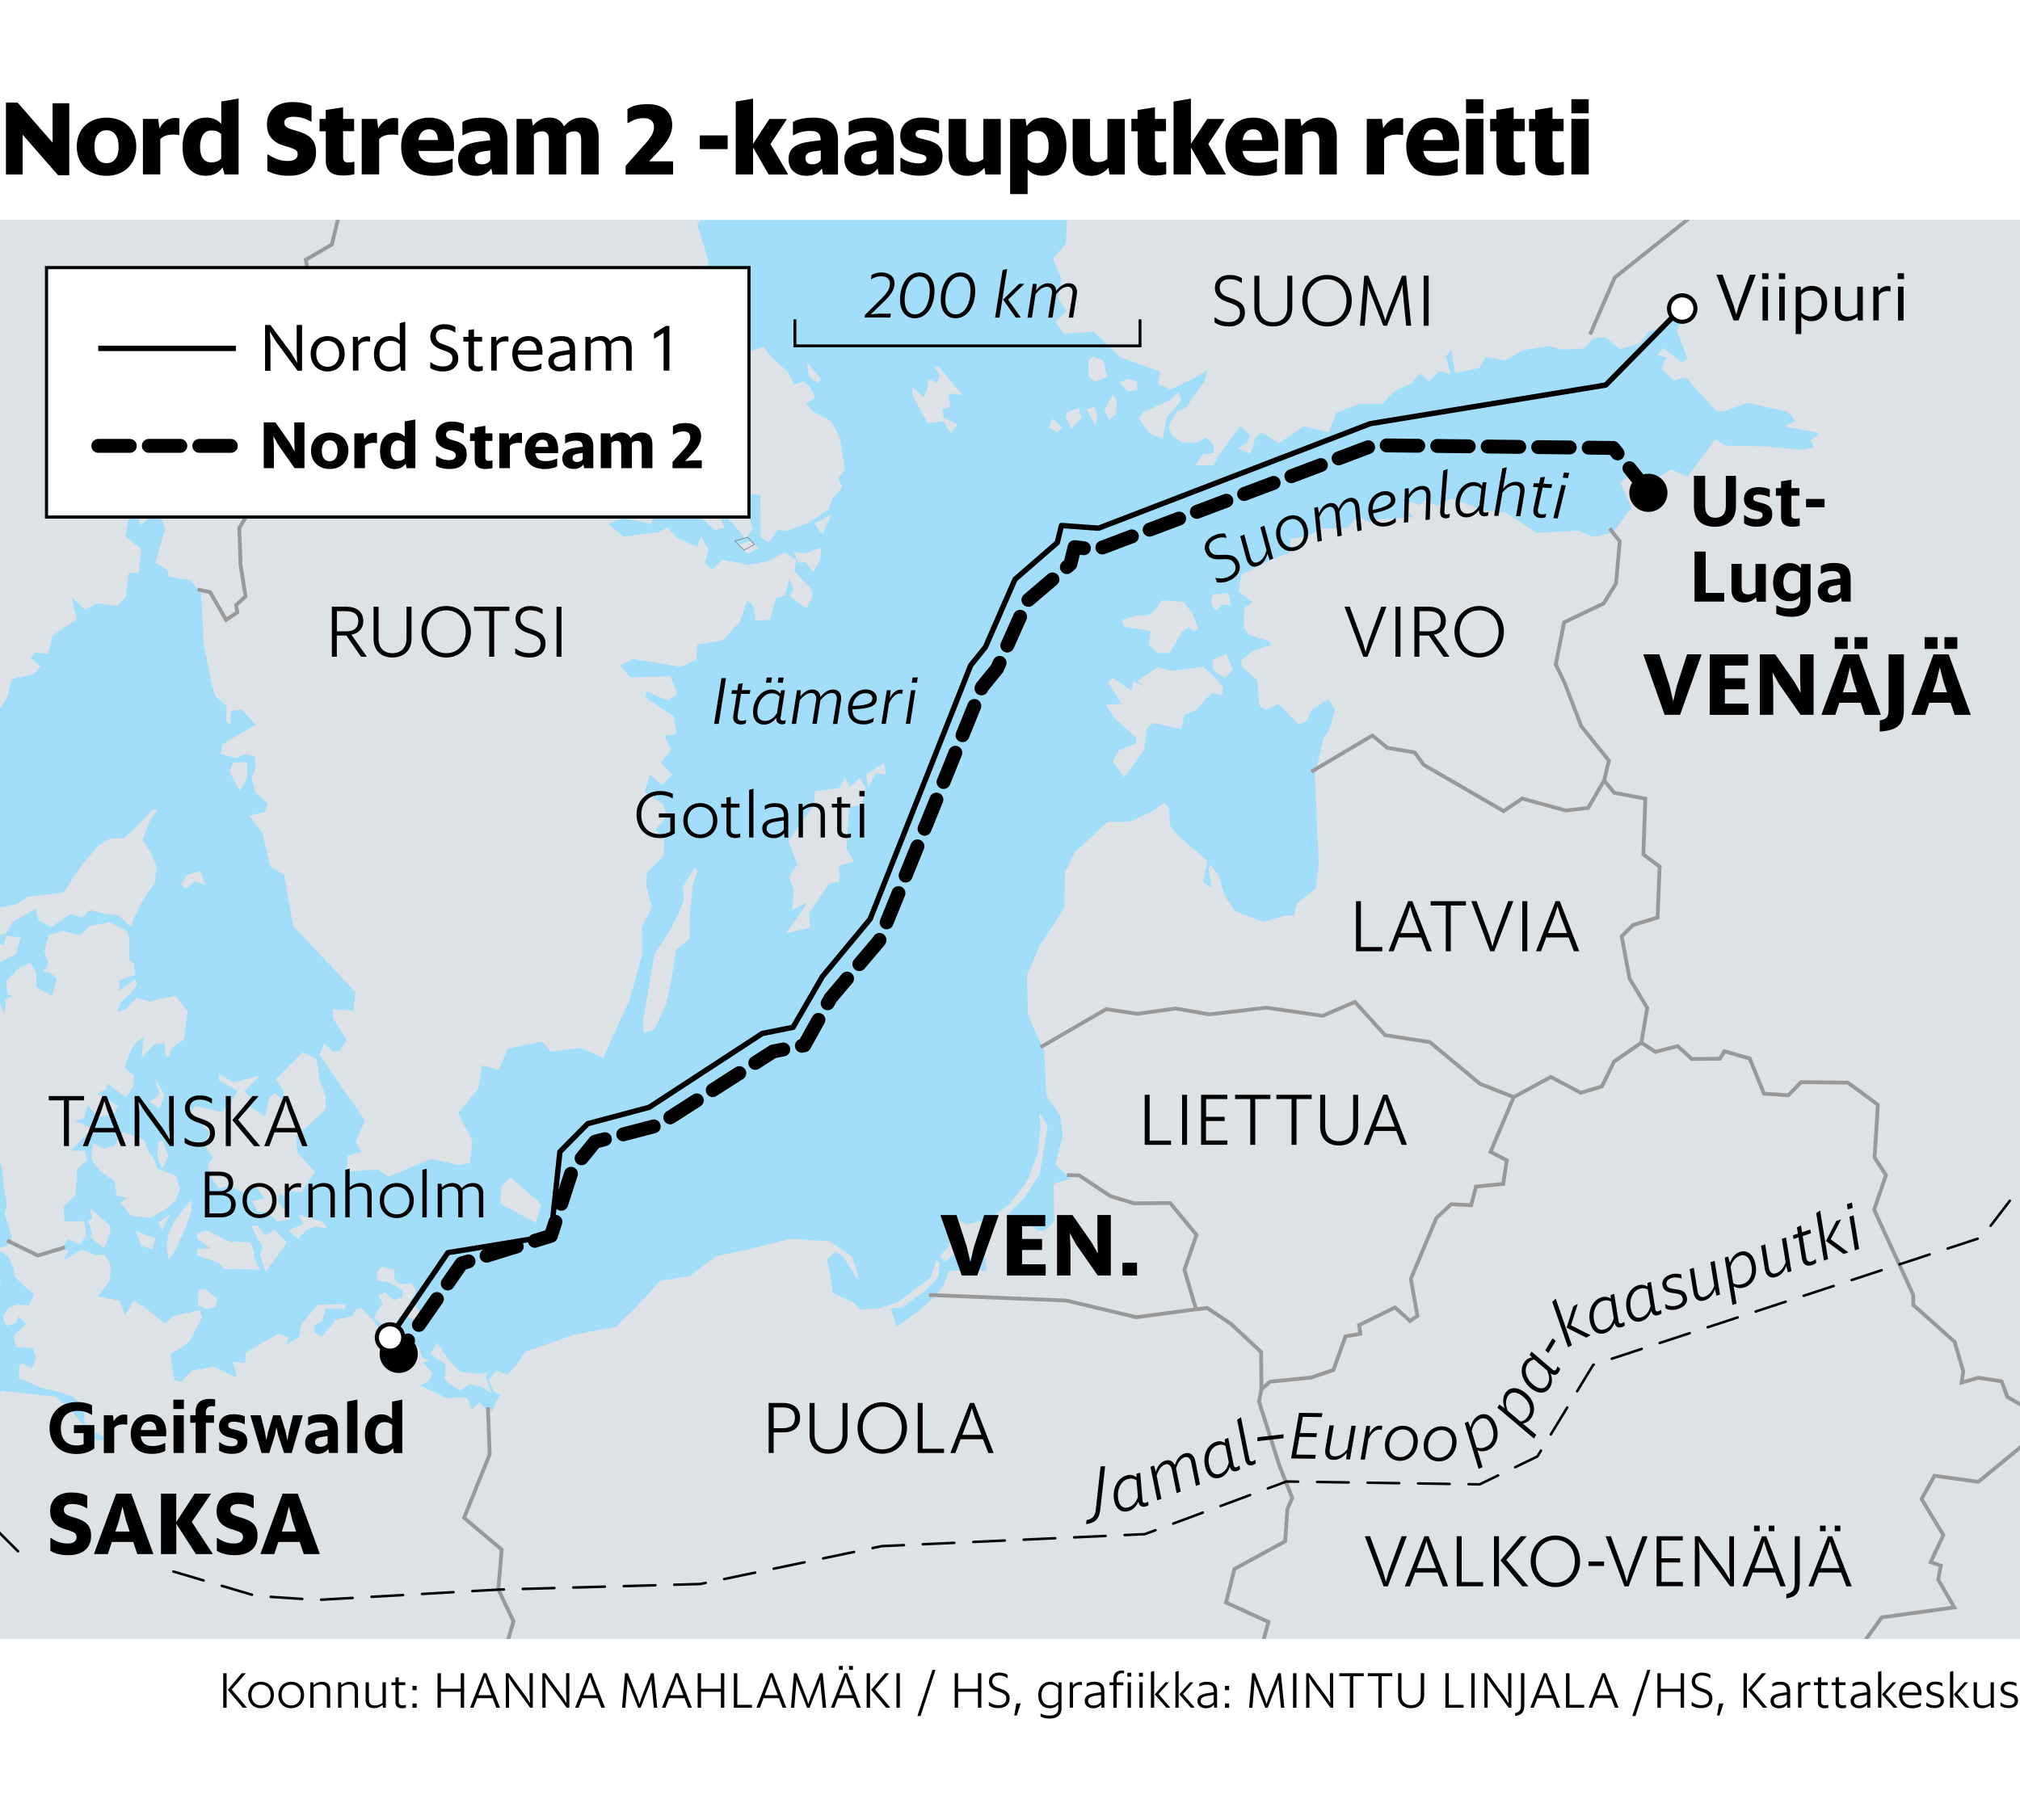
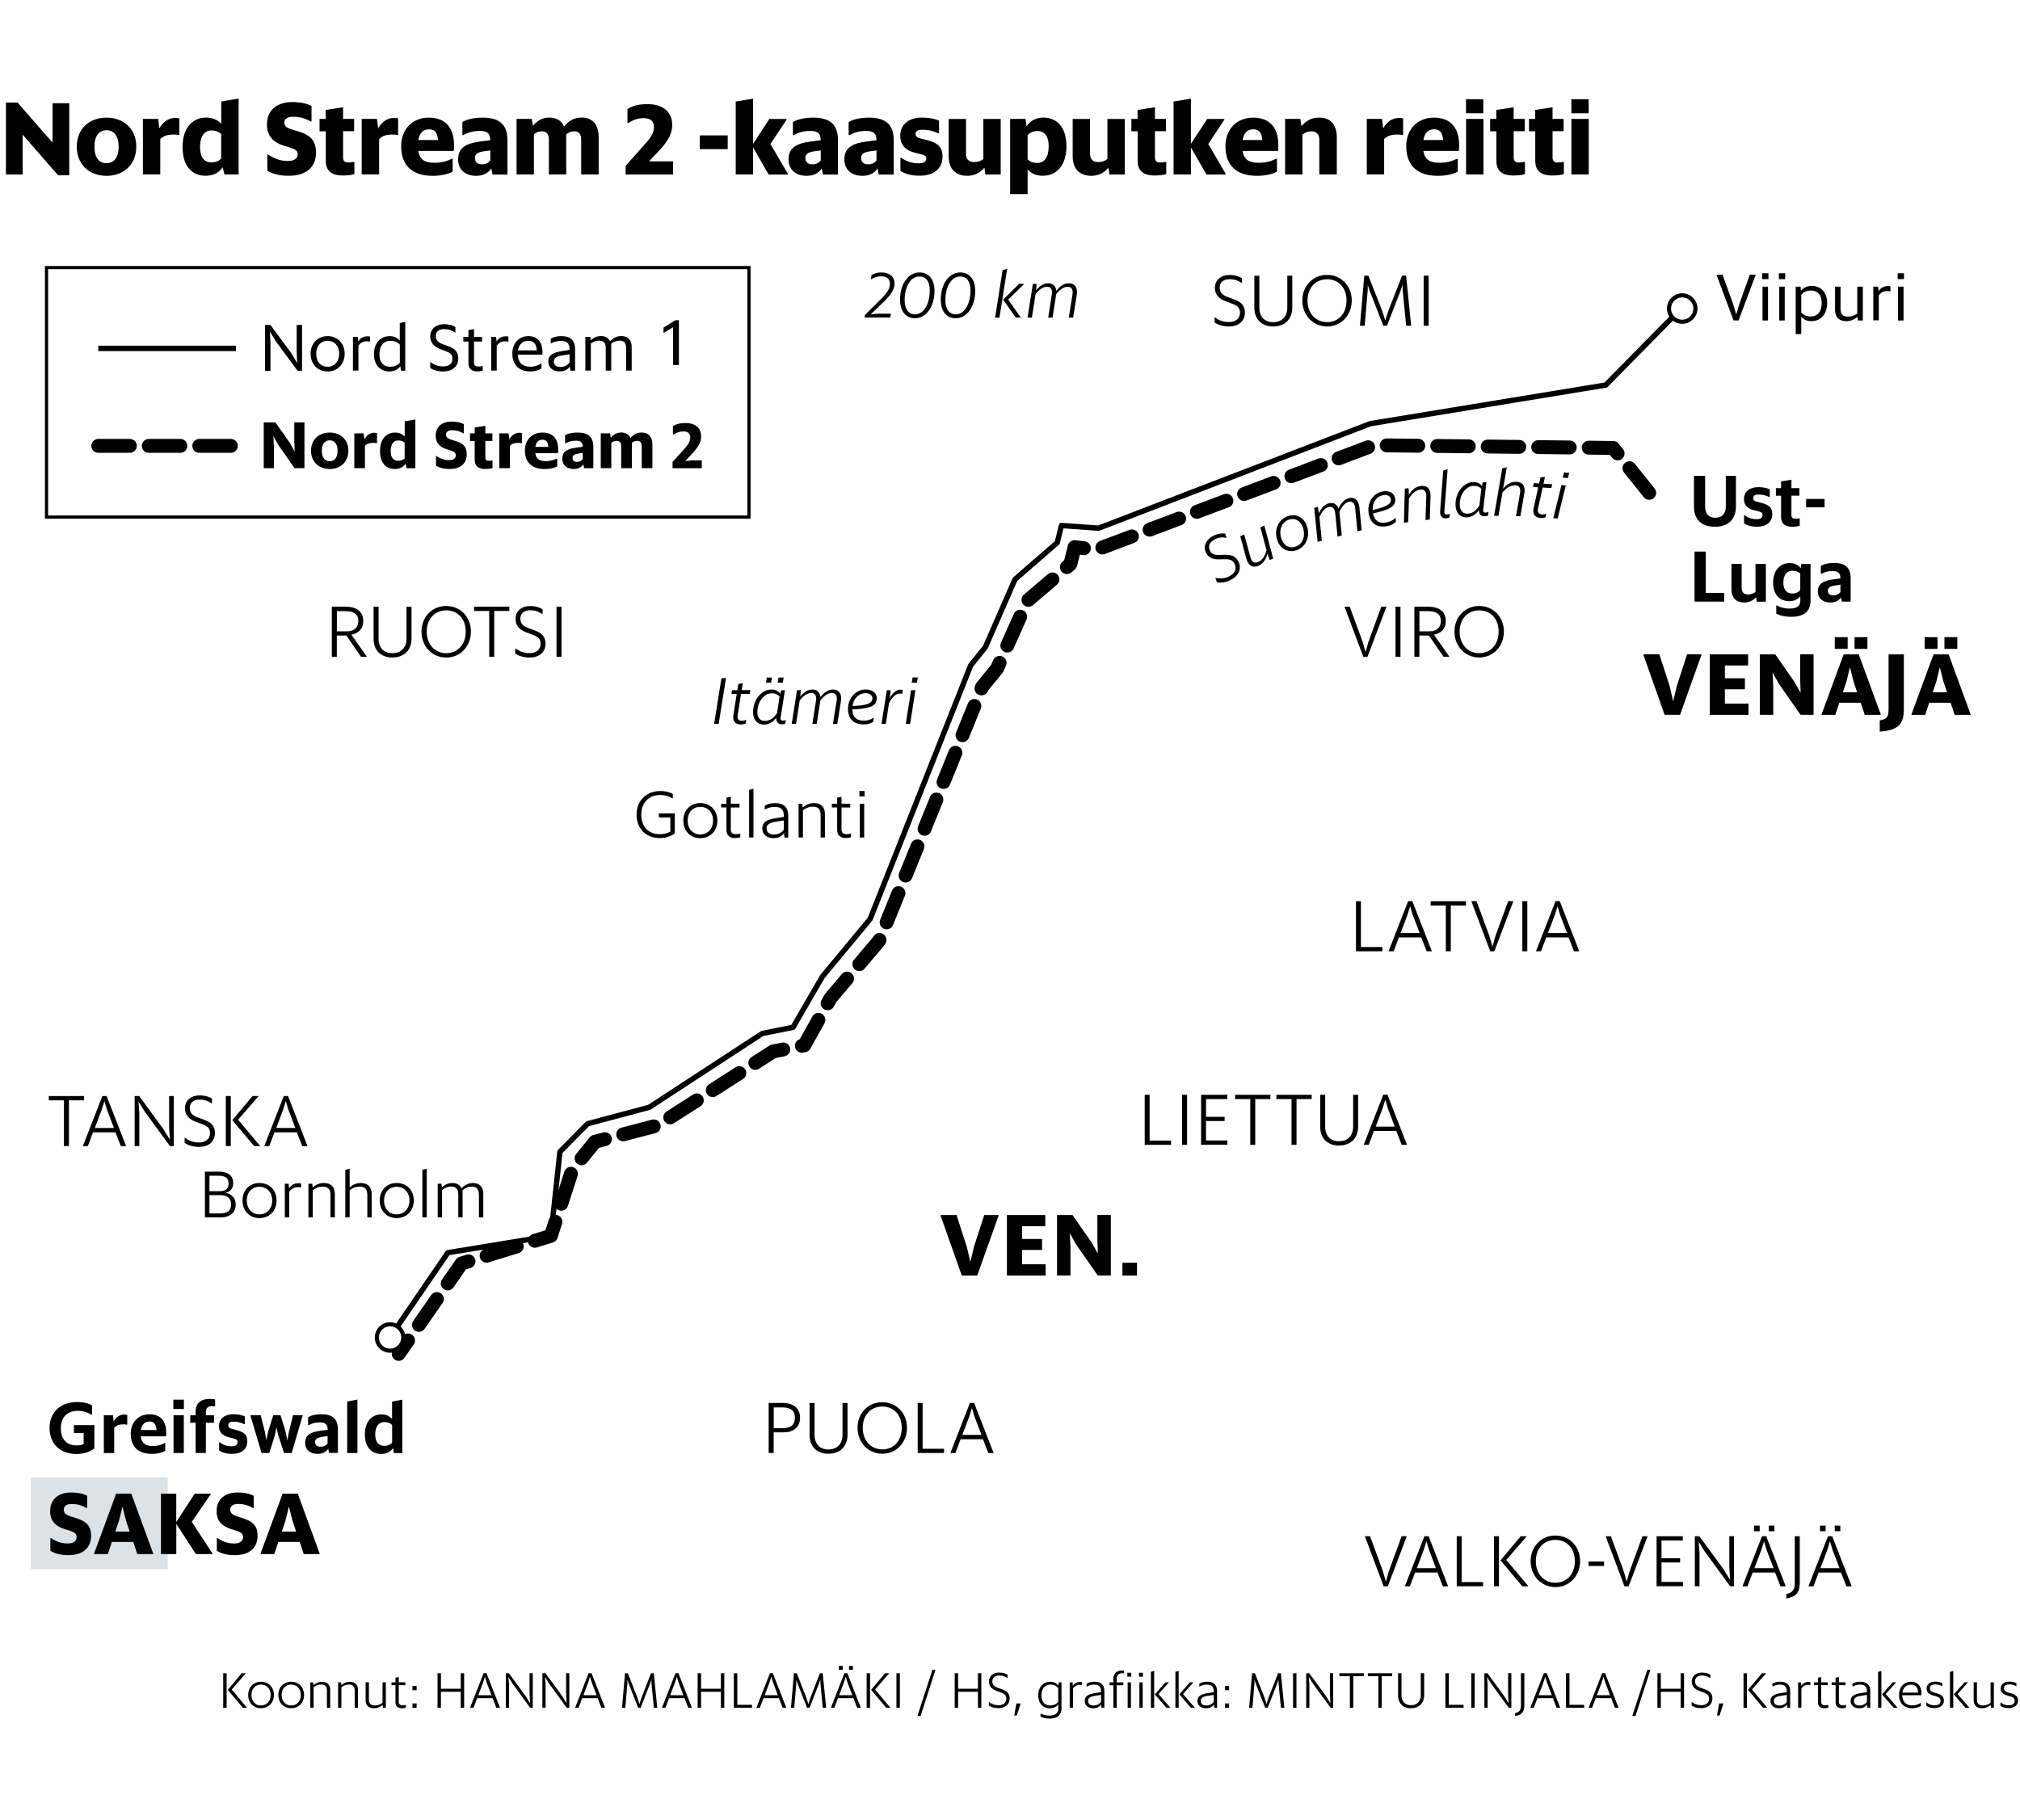
<svg xmlns="http://www.w3.org/2000/svg" xmlns:xlink="http://www.w3.org/1999/xlink" viewBox="0 0 320 288.33">
  <style>.st3{fill:#f7941d}.st5{fill:#dde2e6}.st7{fill:none;stroke:#666;stroke-width:.3;stroke-linecap:round;stroke-linejoin:round}.st8{stroke:#999;stroke-width:.6}.st10,.st8{fill:none}.st13,.st14{fill:none;stroke:#000;stroke-width:.85;stroke-linejoin:round}.st14{stroke-width:2.2;stroke-linecap:round;stroke-dasharray:5,3}.st15{fill:#fff;stroke:#000;stroke-width:.65}</style>
  <g id="Myyntimäärät">
    <path fill-rule="evenodd" clip-rule="evenodd" fill="#fff" d="M0 0h320v288.33H0z" />
    <path d="M35.36 265.13h.54v5.47h-.54v-5.47zm.72 2.63l2.21-2.63h.63v.03l-2.21 2.55 2.39 2.85v.03h-.64l-2.38-2.83zM39.32 268.57c0-1.27.87-2.09 2.02-2.09 1.16 0 2.05.82 2.05 2.09s-.89 2.1-2.05 2.1c-1.15.01-2.02-.83-2.02-2.1zm3.55 0c0-1.01-.66-1.64-1.53-1.64-.86 0-1.5.63-1.5 1.64 0 1.02.64 1.66 1.5 1.66.87 0 1.53-.64 1.53-1.66zM44.1 268.57c0-1.27.87-2.09 2.02-2.09 1.16 0 2.05.82 2.05 2.09s-.89 2.1-2.05 2.1c-1.15.01-2.02-.83-2.02-2.1zm3.55 0c0-1.01-.66-1.64-1.53-1.64-.86 0-1.5.63-1.5 1.64 0 1.02.64 1.66 1.5 1.66.87 0 1.53-.64 1.53-1.66zM49.16 266.57h.46l.05.45c.34-.29.76-.53 1.33-.53.82 0 1.31.45 1.31 1.29v2.82h-.52v-2.72c0-.73-.4-.96-.91-.96-.48 0-.86.17-1.2.43v3.25h-.52v-4.03zM53.56 266.57h.46l.05.45c.34-.29.76-.53 1.33-.53.82 0 1.31.45 1.31 1.29v2.82h-.52v-2.72c0-.73-.4-.96-.91-.96-.48 0-.86.17-1.2.43v3.25h-.52v-4.03zM60.61 270.15c-.34.28-.79.52-1.36.52-.82 0-1.33-.44-1.33-1.28v-2.83h.52v2.73c0 .73.43.94.94.94.47 0 .86-.15 1.22-.42v-3.25h.52v4.03h-.45l-.06-.44zM62.02 266.57h.63v-.74l.52-.09v.82h1.04v.46h-1.04v2.65c0 .39.24.54.62.54.16 0 .34-.02.49-.07l.02.02v.42c-.15.06-.38.1-.62.1-.55 0-1.03-.26-1.03-.93v-2.73h-.63v-.45zM65.33 267.14H66v.68h-.66v-.68zm0 2.78H66v.68h-.66v-.68zM69.31 265.13h.54v2.46h3.14v-2.46h.54v5.47h-.54v-2.53h-3.14v2.53h-.54v-5.47zM74.48 270.56l2.13-5.44h.46l2.12 5.44v.03h-.57l-.58-1.51h-2.45l-.57 1.51h-.54v-.03zm1.29-1.95h2.09l-.76-1.98-.28-.94-.3.94-.75 1.98zM80.12 265.13h.5l2.65 3.62.7 1.14-.08-1.45v-3.32h.51v5.47h-.42l-2.79-3.83-.64-1.03.09 1.22v3.64h-.51v-5.46zM85.91 265.13h.5l2.65 3.62.7 1.14-.08-1.45v-3.32h.51v5.47h-.42l-2.79-3.83-.64-1.03.09 1.22v3.64h-.51v-5.46zM91.12 270.56l2.13-5.44h.46l2.12 5.44v.03h-.57l-.58-1.51h-2.45l-.57 1.51h-.54v-.03zm1.3-1.95h2.09l-.76-1.98-.28-.94-.3.94-.75 1.98zM99.01 265.13h.45l1.5 3.82.34 1.07.34-1.07 1.49-3.82h.44l.55 5.47h-.54l-.38-3.91-.01-.59-.2.64-1.5 3.86h-.4l-1.51-3.86-.19-.6v.56l-.33 3.9h-.52l.47-5.47zM104.88 270.56l2.13-5.44h.46l2.12 5.44v.03h-.57l-.58-1.51h-2.45l-.57 1.51h-.54v-.03zm1.29-1.95h2.09l-.76-1.98-.28-.94-.3.94-.75 1.98zM110.52 265.13h.54v2.46h3.14v-2.46h.54v5.47h-.54v-2.53h-3.14v2.53h-.54v-5.47zM116.26 265.13h.54v5h2.33v.46h-2.88v-5.46zM119.84 270.56l2.13-5.44h.46l2.12 5.44v.03h-.57l-.58-1.51h-2.45l-.57 1.51h-.54v-.03zm1.3-1.95h2.09l-.76-1.98-.28-.94-.3.94-.75 1.98zM125.77 265.13h.45l1.5 3.82.34 1.07.34-1.07 1.49-3.82h.44l.55 5.47h-.54l-.38-3.91-.01-.59-.2.64-1.5 3.86h-.4l-1.51-3.86-.19-.6v.56l-.33 3.9h-.52l.47-5.47zM131.64 270.56l2.13-5.44h.46l2.12 5.44v.03h-.57l-.58-1.51h-2.45l-.57 1.51h-.54v-.03zm1.25-6.59h.62v.62h-.62v-.62zm.04 4.64h2.09l-.76-1.98-.28-.94-.3.94-.75 1.98zm1.57-4.64h.62v.62h-.62v-.62zM137.29 265.13h.54v5.47h-.54v-5.47zm.71 2.63l2.21-2.63h.63v.03l-2.21 2.55 2.39 2.85v.03h-.64l-2.38-2.83zM142.01 265.13h.54v5.47h-.54v-5.47zM148.2 264.59l-2.37 7.32h-.5l2.38-7.32h.49zM151.24 265.13h.54v2.46h3.14v-2.46h.54v5.47h-.54v-2.53h-3.14v2.53h-.54v-5.47zM156.65 270.24v-.55l.02-.02c.42.31.86.52 1.54.52.73 0 1.2-.38 1.2-1.02 0-.59-.32-.81-1.06-1.07l-.43-.16c-.74-.26-1.25-.71-1.25-1.49 0-.9.72-1.42 1.57-1.42.65 0 1.03.14 1.38.35v.51l-.03.01c-.42-.26-.74-.41-1.33-.41-.66 0-1.06.36-1.06.9 0 .5.25.82.88 1.05l.43.15c.84.3 1.43.62 1.43 1.54 0 .98-.75 1.52-1.74 1.52-.71.03-1.21-.18-1.55-.41zM161.01 269.92h.66v.05l-.59 1.85h-.41l.34-1.9zM164.84 271.98v-.47l.02-.01c.34.2.86.34 1.37.34.92 0 1.42-.38 1.42-1.14v-.62c-.32.37-.76.6-1.34.6-1.07 0-1.83-.75-1.83-2.04 0-1.31.77-2.16 1.89-2.16.55 0 .98.22 1.3.62l.03-.53h.46v4.1c0 1.24-.87 1.64-1.87 1.64-.6 0-1.12-.13-1.45-.33zm2.8-2.32v-2.18c-.31-.36-.69-.55-1.26-.55-.77 0-1.39.58-1.39 1.71 0 1.11.62 1.59 1.35 1.59.61 0 .99-.22 1.3-.57zM169.45 266.57h.46l.05.55c.24-.36.62-.61 1.12-.61.12 0 .2.01.32.03v.46l-.03.02a.836.836 0 00-.29-.05c-.52 0-.86.19-1.1.58v3.03h-.52v-4.01zM174.44 270.08c-.22.31-.6.6-1.24.6-.78 0-1.36-.42-1.36-1.17 0-.81.7-1.08 1.57-1.22l1.01-.16v-.07c0-.85-.37-1.12-1.09-1.12-.46 0-.8.1-1.17.31l-.02-.01v-.44c.31-.22.71-.32 1.23-.32.98 0 1.58.42 1.58 1.53v2.58h-.45l-.06-.51zm-.02-.42v-1.1l-.9.14c-.75.11-1.15.31-1.15.81 0 .45.31.73.86.73.6 0 .97-.28 1.19-.58zM175.77 266.57h.61v-.5c0-1.13.78-1.37 1.32-1.37.16 0 .3.02.37.03v.42a2.28 2.28 0 00-.35-.02c-.37 0-.82.21-.82.95v.49h1.05v.46h-1.05v3.57h-.52v-3.57h-.61v-.46zm2.82-1.52h.62v.63h-.62v-.63zm.05 1.52h.52v4.03h-.52v-4.03zM180.44 265.05h.62v.63h-.62v-.63zm.06 1.52h.52v4.03h-.52v-4.03zM182.32 264.91l.52-.14v5.82h-.52v-5.68zm.62 3.57l1.69-1.92h.54v.02l-1.64 1.85 1.85 2.13v.03h-.61l-1.83-2.11zM186.2 264.91l.52-.14v5.82h-.52v-5.68zm.62 3.57l1.69-1.92h.54v.02l-1.64 1.85 1.85 2.13v.03h-.61l-1.83-2.11zM192.3 270.08c-.22.31-.6.6-1.24.6-.78 0-1.36-.42-1.36-1.17 0-.81.7-1.08 1.57-1.22l1.01-.16v-.07c0-.85-.37-1.12-1.1-1.12-.46 0-.8.1-1.17.31l-.02-.01v-.44c.31-.22.71-.32 1.23-.32.98 0 1.58.42 1.58 1.53v2.58h-.45l-.05-.51zm-.03-.42v-1.1l-.9.14c-.75.11-1.15.31-1.15.81 0 .45.31.73.86.73.6 0 .98-.28 1.19-.58zM194.05 267.14h.66v.68h-.66v-.68zm0 2.78h.66v.68h-.66v-.68zM198.35 265.13h.45l1.5 3.82.34 1.07.34-1.07 1.49-3.82h.44l.55 5.47h-.54l-.38-3.91-.01-.59-.2.64-1.5 3.86h-.4l-1.51-3.86-.19-.6v.56l-.33 3.9h-.52l.47-5.47zM204.84 265.13h.54v5.47h-.54v-5.47zM206.91 265.13h.5l2.65 3.62.7 1.14-.08-1.45v-3.32h.51v5.47h-.42l-2.79-3.83-.64-1.03.09 1.22v3.64h-.51v-5.46zM212.19 265.13h3.85v.47h-1.66v5h-.54v-5h-1.66v-.47zM216.7 265.13h3.85v.47h-1.66v5h-.54v-5h-1.66v-.47zM221.48 268.6v-3.48h.54v3.45c0 1.06.59 1.62 1.51 1.62.91 0 1.54-.56 1.54-1.62v-3.45h.54v3.48c0 1.34-.89 2.07-2.09 2.07-1.19.01-2.04-.72-2.04-2.07zM228.98 265.13h.54v5h2.33v.46h-2.88v-5.46zM233.07 265.13h.54v5.47h-.54v-5.47zM235.14 265.13h.5l2.65 3.62.7 1.14-.08-1.45v-3.32h.51v5.47H239l-2.79-3.83-.64-1.03.09 1.22v3.64h-.51v-5.46zM240.02 271.44c.65-.14.92-.43.92-1.26v-5.06h.54v5.08c0 1.16-.5 1.55-1.46 1.71v-.47zM242.44 270.56l2.13-5.44h.46l2.12 5.44v.03h-.57l-.58-1.51h-2.45l-.57 1.51h-.54v-.03zm1.3-1.95h2.09l-.76-1.98-.28-.94-.3.94-.75 1.98zM248.09 265.13h.54v5h2.33v.46h-2.88v-5.46zM251.68 270.56l2.13-5.44h.46l2.12 5.44v.03h-.57l-.58-1.51h-2.45l-.57 1.51h-.54v-.03zm1.29-1.95h2.09l-.76-1.98-.28-.94-.3.94-.75 1.98zM261.45 264.59l-2.37 7.32h-.5l2.38-7.32h.49zM262.56 265.13h.54v2.46h3.14v-2.46h.54v5.47h-.54v-2.53h-3.14v2.53h-.54v-5.47zM267.98 270.24v-.55l.02-.02c.42.31.86.52 1.54.52.73 0 1.2-.38 1.2-1.02 0-.59-.32-.81-1.06-1.07l-.43-.16c-.74-.26-1.25-.71-1.25-1.49 0-.9.72-1.42 1.57-1.42.65 0 1.03.14 1.38.35v.51l-.03.01c-.42-.26-.74-.41-1.33-.41-.66 0-1.06.36-1.06.9 0 .5.25.82.88 1.05l.43.15c.84.3 1.43.62 1.43 1.54 0 .98-.75 1.52-1.74 1.52-.71.03-1.21-.18-1.55-.41zM272.34 269.92h.66v.05l-.59 1.85H272l.34-1.9zM276.2 265.13h.54v5.47h-.54v-5.47zm.71 2.63l2.21-2.63h.63v.03l-2.21 2.55 2.39 2.85v.03h-.64l-2.38-2.83zM283.08 270.08c-.22.31-.6.6-1.24.6-.78 0-1.36-.42-1.36-1.17 0-.81.7-1.08 1.57-1.22l1.01-.16v-.07c0-.85-.37-1.12-1.09-1.12-.46 0-.8.1-1.17.31l-.02-.01v-.44c.31-.22.71-.32 1.23-.32.98 0 1.58.42 1.58 1.53v2.58h-.45l-.06-.51zm-.02-.42v-1.1l-.9.14c-.75.11-1.15.31-1.15.81 0 .45.31.73.86.73.6 0 .97-.28 1.19-.58zM284.84 266.57h.46l.05.55c.24-.36.62-.61 1.12-.61.12 0 .2.01.32.03v.46l-.03.02a.836.836 0 00-.29-.05c-.52 0-.86.19-1.1.58v3.03h-.52v-4.01zM287.36 266.57h.63v-.74l.52-.09v.82h1.04v.46h-1.04v2.65c0 .39.24.54.62.54.16 0 .34-.02.49-.07l.02.02v.42c-.15.06-.38.1-.62.1-.55 0-1.03-.26-1.03-.93v-2.73h-.63v-.45zM290.16 266.57h.63v-.74l.52-.09v.82h1.04v.46h-1.04v2.65c0 .39.24.54.62.54.16 0 .34-.02.49-.07l.02.02v.42c-.15.06-.38.1-.62.1-.55 0-1.03-.26-1.03-.93v-2.73h-.63v-.45zM295.77 270.08c-.22.31-.6.6-1.24.6-.78 0-1.36-.42-1.36-1.17 0-.81.7-1.08 1.57-1.22l1.01-.16v-.07c0-.85-.37-1.12-1.09-1.12-.46 0-.8.1-1.17.31l-.02-.01v-.44c.31-.22.71-.32 1.23-.32.98 0 1.58.42 1.58 1.53v2.58h-.45l-.06-.51zm-.02-.42v-1.1l-.9.14c-.75.11-1.15.31-1.15.81 0 .45.31.73.86.73.59 0 .97-.28 1.19-.58zM297.52 264.91l.52-.14v5.82h-.52v-5.68zm.62 3.57l1.69-1.92h.54v.02l-1.64 1.85 1.85 2.13v.03h-.61l-1.83-2.11zM300.84 268.57c0-1.26.79-2.09 1.9-2.09.97 0 1.74.59 1.64 2.13h-3.03c.02 1.05.62 1.61 1.58 1.61.58 0 1.04-.2 1.34-.4l.02.02v.49a2.8 2.8 0 01-1.38.35c-1.25 0-2.07-.8-2.07-2.11zm.54-.37h2.47c-.02-.84-.42-1.26-1.11-1.26-.75 0-1.24.46-1.36 1.26zM305.16 270.28v-.52l.03-.01c.34.28.73.46 1.29.46.57 0 .93-.26.93-.7 0-.42-.25-.58-.78-.74l-.4-.12c-.63-.18-1.02-.5-1.02-1.1 0-.67.56-1.09 1.35-1.09.51 0 .84.1 1.13.25v.46l-.02.02a2.19 2.19 0 00-1.12-.29c-.56 0-.82.26-.82.61 0 .38.24.55.65.67l.4.12c.76.22 1.16.46 1.16 1.17 0 .8-.69 1.18-1.46 1.18-.62.01-1.03-.16-1.32-.37zM308.91 264.91l.52-.14v5.82h-.52v-5.68zm.61 3.57l1.69-1.92h.54v.02l-1.64 1.85 1.85 2.13v.03h-.61l-1.83-2.11zM315.35 270.15c-.34.28-.79.52-1.36.52-.82 0-1.33-.44-1.33-1.28v-2.83h.52v2.73c0 .73.43.94.94.94.47 0 .86-.15 1.22-.42v-3.25h.52v4.03h-.45l-.06-.44zM316.9 270.28v-.52l.03-.01c.34.28.73.46 1.29.46.57 0 .93-.26.93-.7 0-.42-.25-.58-.78-.74l-.4-.12c-.63-.18-1.02-.5-1.02-1.1 0-.67.56-1.09 1.35-1.09.51 0 .84.1 1.13.25v.46l-.02.02a2.19 2.19 0 00-1.12-.29c-.56 0-.82.26-.82.61 0 .38.24.55.65.67l.4.12c.76.22 1.16.46 1.16 1.17 0 .8-.69 1.18-1.46 1.18-.62.01-1.03-.16-1.32-.37z" />
    <g>
      <path d="M3.59 21.34v6.31H.94v-11.4h1.84l5.55 6.35v-6.24h2.64v11.41H9.2l-5.61-6.43zM12.16 23.23c0-2.86 2.02-4.59 4.71-4.59s4.72 1.73 4.72 4.59c0 2.87-2.03 4.63-4.72 4.63s-4.71-1.77-4.71-4.63zm6.63.02c0-1.76-.77-2.61-1.92-2.61-1.14 0-1.91.85-1.91 2.61s.77 2.61 1.91 2.61c1.15-.01 1.92-.85 1.92-2.61zM22.64 18.84h2.42l.19 1.5c.45-.82 1.28-1.65 2.45-1.65.27 0 .53.03.71.06v2.59l-.1.06c-.21-.05-.5-.08-.77-.08-.99 0-1.63.19-2.15.72v5.59h-2.75v-8.79zM35.27 26.51c-.59.85-1.46 1.34-2.67 1.34-2.19 0-3.68-1.52-3.68-4.55 0-3.09 1.6-4.67 3.76-4.67 1.04 0 1.81.38 2.37.99v-3.54l2.75-.46v12.02h-2.24l-.29-1.13zm-.23-1.36v-3.92c-.42-.37-.86-.56-1.54-.56-1.12 0-1.81.91-1.81 2.64 0 1.68.74 2.42 1.76 2.42.71 0 1.19-.21 1.59-.58zM42.35 27.06v-2.54l.1-.05c.9.59 1.86 1.04 3.14 1.04 1.06 0 1.57-.42 1.57-1.07 0-.61-.38-.78-1.44-1.14l-.77-.22c-1.71-.53-2.66-1.58-2.66-3.36 0-2.26 1.58-3.55 4.03-3.55 1.28 0 2.32.24 3.03.62v2.43l-.1.05c-.83-.5-1.73-.77-2.82-.77-.94 0-1.39.38-1.39.91s.29.82 1.18 1.1l.74.22c2.21.62 3.1 1.52 3.1 3.44 0 2.35-1.58 3.68-4.31 3.68-1.57.01-2.65-.36-3.4-.79zM50.61 18.84h.99v-1.41l2.75-.43v1.84h1.75v1.95h-1.75v4.16c0 .59.29.8.87.8.3 0 .62-.06.82-.11l.1.05v1.9c-.42.13-1.09.22-1.79.22-1.54 0-2.74-.5-2.74-2.34V20.8h-.99v-1.96zM57.3 18.84h2.42l.19 1.5c.45-.82 1.28-1.65 2.45-1.65.27 0 .53.03.71.06v2.59l-.1.06c-.21-.05-.5-.08-.77-.08-.99 0-1.63.19-2.14.72v5.59H57.3v-8.79zM63.55 23.17c0-2.66 1.74-4.53 4.4-4.53 2.58 0 4.27 1.57 3.94 5.28h-5.63c.21 1.33.99 1.87 2.54 1.87 1.23 0 2.03-.27 2.8-.64l.11.05v2c-.59.32-1.65.66-3.17.66-3.37 0-4.99-1.78-4.99-4.69zm2.72-.98h3.11c-.06-1.14-.5-1.7-1.41-1.7-.91 0-1.5.53-1.7 1.7zM77.84 26.69c-.43.62-1.15 1.17-2.4 1.17-1.63 0-2.87-.88-2.87-2.63 0-1.84 1.3-2.51 3.46-2.8l1.63-.21c0-1.12-.5-1.47-1.67-1.47-1.2 0-1.94.3-2.63.67l-.11-.03v-2.06c.69-.4 1.74-.69 3.2-.69 2.56 0 3.94.99 3.94 3.59v5.43h-2.37l-.18-.97zm-.17-1.28v-1.57l-1.04.14c-.98.14-1.39.43-1.39 1.07 0 .59.34.99 1.1.99.61.01 1.04-.25 1.33-.63zM81.82 18.84h2.42l.18 1.1c.56-.66 1.34-1.31 2.59-1.31 1.07 0 1.92.43 2.34 1.41.61-.75 1.44-1.41 2.8-1.41 1.55 0 2.69.93 2.69 3.09v5.92h-2.77v-5.49c0-.99-.43-1.34-1.09-1.34-.54 0-.9.16-1.28.48v6.35h-2.75v-5.49c0-.99-.43-1.34-1.09-1.34-.54 0-.9.16-1.28.48v6.35h-2.75v-8.8zM99.12 26.27l3.15-3.55c.85-.94 1.33-1.74 1.33-2.59 0-.78-.45-1.41-1.62-1.41-1.02 0-1.67.29-2.47.78l-.11-.06v-2.16c.74-.48 1.7-.78 3.17-.78 2.42 0 3.92 1.18 3.92 3.33 0 1.5-.85 2.72-2.07 4.03l-1.6 1.71h3.81v2.08h-7.52v-1.38zM110.86 21.45h4.42v2.18h-4.42v-2.18zM119.3 23.37v4.27h-2.75V16.09l2.75-.46v7.17l2.58-3.95h2.71v.13l-2.54 3.84 2.75 4.71v.13h-3.03l-2.47-4.29zM130.19 26.69c-.43.62-1.15 1.17-2.4 1.17-1.63 0-2.87-.88-2.87-2.63 0-1.84 1.3-2.51 3.46-2.8l1.63-.21c0-1.12-.5-1.47-1.67-1.47-1.2 0-1.94.3-2.62.67l-.11-.03v-2.06c.69-.4 1.74-.69 3.2-.69 2.56 0 3.94.99 3.94 3.59v5.43h-2.37l-.19-.97zm-.17-1.28v-1.57l-1.04.14c-.98.14-1.39.43-1.39 1.07 0 .59.34.99 1.1.99.61.01 1.04-.25 1.33-.63zM139.03 26.69c-.43.62-1.15 1.17-2.4 1.17-1.63 0-2.87-.88-2.87-2.63 0-1.84 1.3-2.51 3.46-2.8l1.63-.21c0-1.12-.5-1.47-1.67-1.47-1.2 0-1.94.3-2.63.67l-.11-.03v-2.06c.69-.4 1.74-.69 3.2-.69 2.56 0 3.94.99 3.94 3.59v5.43h-2.37l-.18-.97zm-.18-1.28v-1.57l-1.04.14c-.98.14-1.39.43-1.39 1.07 0 .59.34.99 1.1.99.61.01 1.04-.25 1.33-.63zM142.64 27.09v-2.06l.1-.05c.72.54 1.7.9 2.75.9.86 0 1.26-.29 1.26-.75 0-.42-.24-.54-1.02-.74l-.78-.19c-1.39-.34-2.34-1.14-2.34-2.69 0-1.74 1.3-2.88 3.44-2.88 1.17 0 2.03.19 2.71.48v1.98l-.1.05c-.61-.32-1.52-.58-2.53-.58-.83 0-1.09.26-1.09.67 0 .4.24.58.83.72l.78.19c1.79.45 2.66 1.04 2.66 2.66 0 1.92-1.38 3.04-3.6 3.04-1.49 0-2.37-.32-3.07-.75zM155.95 26.58c-.61.69-1.46 1.28-2.71 1.28-1.75 0-2.96-.99-2.96-3.09v-5.92h2.75v5.47c0 .99.51 1.36 1.28 1.36.56 0 1.04-.14 1.47-.48v-6.35h2.75v8.8h-2.42l-.16-1.07zM160.02 18.84h2.43l.18 1.17c.59-.86 1.44-1.38 2.66-1.38 2.13 0 3.65 1.52 3.65 4.55 0 3.09-1.62 4.67-3.75 4.67-1.07 0-1.84-.38-2.4-.99v3.89h-2.77V18.84zm2.77 2.58v3.84c.4.37.86.56 1.55.56 1.1 0 1.79-.91 1.79-2.64 0-1.68-.74-2.42-1.76-2.42-.75 0-1.2.26-1.58.66zM175.6 26.58c-.61.69-1.46 1.28-2.71 1.28-1.75 0-2.96-.99-2.96-3.09v-5.92h2.75v5.47c0 .99.51 1.36 1.28 1.36.56 0 1.04-.14 1.47-.48v-6.35h2.75v8.8h-2.42l-.16-1.07zM179.22 18.84h.99v-1.41l2.75-.43v1.84h1.75v1.95h-1.75v4.16c0 .59.29.8.87.8.3 0 .62-.06.82-.11l.1.05v1.9c-.42.13-1.09.22-1.79.22-1.54 0-2.74-.5-2.74-2.34V20.8h-.99v-1.96zM188.66 23.37v4.27h-2.75V16.09l2.75-.46v7.17l2.58-3.95h2.71v.13l-2.54 3.84 2.75 4.71v.13h-3.03l-2.47-4.29zM194.13 23.17c0-2.66 1.74-4.53 4.4-4.53 2.58 0 4.27 1.57 3.94 5.28h-5.63c.21 1.33.99 1.87 2.54 1.87 1.23 0 2.03-.27 2.8-.64l.11.05v2c-.59.32-1.65.66-3.17.66-3.37 0-4.99-1.78-4.99-4.69zm2.72-.98h3.11c-.06-1.14-.5-1.7-1.41-1.7-.92 0-1.51.53-1.7 1.7zM203.57 18.84h2.42l.18 1.15c.61-.69 1.41-1.36 2.77-1.36 1.63 0 2.83.93 2.83 3.09v5.92H209v-5.47c0-.99-.51-1.36-1.25-1.36-.56 0-1.01.18-1.42.51v6.32h-2.75v-8.8zM216.51 18.84h2.42l.19 1.5c.45-.82 1.28-1.65 2.45-1.65.27 0 .53.03.71.06v2.59l-.1.06c-.21-.05-.5-.08-.77-.08-.99 0-1.63.19-2.14.72v5.59h-2.75v-8.79zM222.77 23.17c0-2.66 1.74-4.53 4.4-4.53 2.58 0 4.27 1.57 3.94 5.28h-5.63c.21 1.33.99 1.87 2.54 1.87 1.23 0 2.03-.27 2.8-.64l.11.05v2c-.59.32-1.65.66-3.17.66-3.37 0-4.99-1.78-4.99-4.69zm2.72-.98h3.11c-.06-1.14-.5-1.7-1.41-1.7-.92 0-1.51.53-1.7 1.7zM232.24 15.72h2.74v2.23h-2.74v-2.23zm0 3.12H235v8.8h-2.75v-8.8zM236.05 18.84h.99v-1.41l2.75-.43v1.84h1.75v1.95h-1.75v4.16c0 .59.29.8.87.8.3 0 .62-.06.82-.11l.1.05v1.9c-.42.13-1.09.22-1.79.22-1.54 0-2.74-.5-2.74-2.34V20.8h-.99v-1.96zM242.21 18.84h.99v-1.41l2.75-.43v1.84h1.75v1.95h-1.75v4.16c0 .59.29.8.87.8.3 0 .62-.06.82-.11l.1.05v1.9c-.42.13-1.09.22-1.79.22-1.54 0-2.74-.5-2.74-2.34V20.8h-.99v-1.96zM248.93 15.72h2.74v2.23h-2.74v-2.23zm0 3.12h2.75v8.8h-2.75v-8.8z" />
    </g>
    <g>
      <defs>
-         <path id="SVGID_1_" d="M0 34.85h320v224.84H0z" />
-       </defs>
+         </defs>
      <clipPath id="SVGID_2_">
        <use xlink:href="#SVGID_1_" overflow="visible" />
      </clipPath>
      <path clip-path="url(#SVGID_2_)" fill="#fff" d="M-10.52 6.55H336.4V263.3H-10.52z" />
      <g clip-path="url(#SVGID_2_)">
        <path class="st3" d="M138.74 143.92l.61-.62M168.13 172.09l-.61.62" />
        <path fill="#a2def9" d="M-10.52 32.58h339.28v249.78H-10.52z" />
        <g>
          <path class="st5" d="M25.29 175.6l.72-2.07-1.5-2.78.76 2.64-1.61 1.19 1.63 1.02zm-8.8 22.15l1.01-2.36-.17-1.33-3.12-2.62.46 1.76-.74.15.61 1.91-.14.89 2.09 1.6zm8.43-14.5l.75 1.91 1.02-1.92-.91-2.49-.74.15-.12 2.35zm2.8 14.99l1.59-3.55 1.02-2.81-.02-1.91-2.49 3.26-1.16 2.22-.27 2.21.31 1.91 1.02-1.33zm-.8-5.88l-1.76 1.34.45 1.32 1.31-2.66zm16.18 7.8l1.02-1.34 1.31-1.92-1.93-2.04-1.47.9-1.2-1.61-1.03.15 1.79 3.37-.42 1.04.91 2.79 1.02-1.34zm.95-9.72l.27-1.48 1.05 1.02-.01-1.32 2.36.27 2.19-3.25-2.84-3.07-.17-2.5 4.69-4.31-.02-2.21-.91-2.35-.47-3.38-2.22-1.16-4.25 4.3 1.2 1.76.01 1.76-1.34-1.31-.89.59-.71 3.1-2.68-1.74.28-1.33-.9-.88 2.49-2.52-4.13 1.07-2.38-1.3.02 1.03 2.96 1.59-1.16 1.92-1.32 1.48-4.29-.99-.73 1.04 3.14 3.21-1.02 1.77 1.5 2.2-.88 1.19.62 2.05 1.2 1.61 1.62-.46s1.63.87 2.08 1.01c.44.15 1.75-1.19 1.75-1.19l1.8 2.19-2.06.46.9 1.61 1.62.28 1.49 1.31 2.22-.31-2.08-2.76zm-16.4 0l.87-1.92-.62-2.21-2.96-1.15-.61-1.61-.59-.73-.46-.88-.45-1.32-3.41-1.29-1.31 2.21-1.62.46-1.79-.87-.27 2.5 1.35 1.9 2.38 1.6.32 2.35 1.63.28-1.03.89 1.79 2.05 2.96.27 2.35-1.35 1.47-1.18zm3.7 16.3l1.33.72 1.47-.45.28-1.19-1.94-1.6-1.03.16-.11 2.36zm-8.96-9.34l1.77.57.43-1.77-3.11-1.16.91 2.36zm-36.13 24.17l-2.51.32 2.07.28.44-.6zm4.28-.04l-1.03-.29-1.18.6 2.21-.31zm48.61-98.31l-.02-2.5-2.22.17-.57 1.33 1.64 3.08 1.17-2.08zM31.75 138l-2.07.6-1.02 1.48.75.73 1.46-1.19 1.63.57-.75-2.19zm16.77 56.95l1.47-.59 1.77.27-.6-1.02-3.86-1.14.76 1.47-2.36 1.04 1.49 1.32 1.33-1.35zM.67 149.76l-1.78-.43-.28 1.18 1.2 2.05 2.65-1.35.86-2.66-2.37-.27-.28 1.48zm24.34-21.41l-.74-.14-2.92 3.12-1.76 1.49-2.07.02-1.76 1.04-2.79 3.12-2.92 4.44-5.61.64-1.76 1.19-3.84.77-3.52 2.97-.56 3.98-.43 1.33 1.33.58 1.35 1.9 1.17-.75-.43 1.63 1.49.43.12-2.07-.89-.87v-.6L-3 151.42l.42-2.36 3.54-1.21 1.02-1.77 3.67-2.09.46 1.91 2.08 1.01 2.94-2.09 1.93.57 1.17-1.19 2.23.57 2.36.27 1.34 1.31.75.44.28-1.33 1.46-2.81 1.89-2.81.28-2.51-1.06-2.49-1.2-1.75 1.3-3.4 1.15-1.34zM-21.14-6.49l-2.49 2.53 3.25-.18 2.36-.61 4.44 1.43-3.98 1.95.02 1.33 3.69.56-.42 1.77-2.07.61-2.82-2.77-1.18.75-2.52-1.45-2.21.9-1.78.16-2.05 1.19-.73 1.32 1.04.88 1.62-1.63 3.11 1.59.32 2.49 5.47.54-.58 1.62-3.84.04-1.44 5.17-1.62.01.98-6.19-1.94-2.19-2.66.47-.26 3.83.9 1.76-1.03.74-2.4-4.68-3.23 2.09-1.15 3.1 2.08 1.01.6 1.18-1.76 1.19 2.53 1.45-2.94.76-4.14.47-.88 1.19 2.22.57 7.38-1.1.01 1.18-1.9 1.93-3.71-1.73-3.23 1.06-.44 1.77-1.78-1.02-1.94-2.04-1.76 1.78-.89.01.31 2.05-3.25.47 4.61 2.75-1.17 1.19 4.17 2.76-2.07.46-.72 1.92 1.49.28-5.89 2.85 3.41 1.3-2.05 1.05 1.04 1.76 3.11 1.15 4.85-3.14 4.88.25 2.51-.47-.02-2.36 3.37-2.68-2.19 3.26.01 1.62 5.77-.05 1.03-1.03 1.34 1.6 2.2-1.34-.05-5.15 5.28-4.61-3.06 4.59.03 3.38-1.16 2.07 4.41-1.66.17 2.35-8.4 3.17.46 1.91 2.53 1.89-.87 2.07-1.79-2.04-2.2 1.78.71-3.1-6.09-3.77-2.94 1.64-6.07-1.27-3.53 2.24-3.55-.85-2.21.17-.72 2.51 1.62.14-1.17 1.48 2.53 1.59 1.76-.9 1.19.13-1.64 2.23 1.82 1.45-.14 1.76 3.1-.32-3.68 1.95.32 2.35 1.19.73 3.98-.33-4.54 2.98-2.09-2.04-.28 2.94-2.36-.27.01 1.33 2.7 4.09 2.05-1.49 3.13 1.74 1.02-1.34 3.97-2.68 1.14-4.13 3.97-1.95 2.05-2.23-.43 2.21 3.54-1.21 1.78.57-4.27 1.95-.67 8.1-1.04-1.46.39-5.89-1.62.46-.29.45-1.45 3.4-2.63 2.82 2.52-.02-.42 2.06-3.24 1.21-1.6 3.11-1.9 2.67.61 1.61 2.35-1.79 1.34 1.02 2.35-1.79.74.73-1.16 2.66s-2.24-1.6-2.08-1.16c.14.44-2.34 2.38-2.34 2.38l-.26 3.54-2.53-1.15-1.88 3.7.75 1.17.16 1.91 1.92 1.16.42-3.69 2.52 1.75 1.74-3.55 2.23 1.31.01.59-2.21 1.79-.43 1.33 2.23 1.01-1.02 1.48-2.22.61-1.45 2.96 1.51 2.78 6.63-1.53-5.59 2.41.16 1.61 1.34 1.6-4.15-1.87-1.02 1.48-2.68-1.89-1.29 4.13-1.31 2.36 1.63 1.31.92 2.93 4.14.41 5.67 5.98 4.13-.62-.7 3.54 4.74.84 4.59 1.28 6.65-.5.87-2.51 3.09-.32 2.49-2.23 3.68-.91 2.77-4.3s.42-2.5.86-2.81c.44-.29 3.25-.76 3.25-.76l1.17-1.34-1.64-1.31.58-.89 2.22.27.71-2.95 3.82-2.54-.77-3.53 2.09 2.04 1.92-1.05 3.24.41 1.32-1.48.41-3.68 1.62-.16.41-3.68-2.53-2.04.7-3.68-.77-2.94 1.63-.16-.14 1.18.45 1.03.47 2.79 1.17-.89.28-1.62-1.82-5.43 1.31-2.08 2.8-.47.32 3.24-.41 2.94-.91-2.2-.11 4.12 1.36 2.93-1.58 5.46 1.94 1.16.16 1.03 3.4.55 1.75 2.05.41 7.95 1.24 6.32.61 2.05 1.79 1.6-.12 2.36.75.58s-.17-2.06.27-2.21c.44-.15 1.48-.16 1.48-.16l2.23 2.34-5.28 3.14-.29 1.47 2.37.72 1.62-.75 1.48.58.01 1.91-.57 1.33.6 2.35 1.94 1.75-.4 1.33-2.5.6 2.08 2.78 1.23 5.29 2.23 1.31 1.4 8.08 9.85 10.51-.27 2.95-3.25-.26.02 1.47 2.1 3.37-1.02 1.78-1.03.16-1.49-1.31-.72 1.77 7.18 10.39-1.45 3.39s.18.31.37.66c.24.45.53.95.53.95l-2.21.61-.12 2.5 5.02-.33 1.64 1.16 6.62-2.86 4.45.99 1.76-.31s.19-1.66.32-2.71c.05-.48.09-.83.09-.83l-2.26-4.4 3.22-3.85.55-3.68 2.67.71 1.44-3.4 5.45-1.08 1.35 1.61 4.72-.63 3.57 1.58 4.19-9.17 2.01-7.23-.04-4.27 1.59-3.25-.92-3.38.13-2.06 2.64-2.68.11-2.8-1.48-1.31 1.89-2.08-.6-1.91-2.97-2.03.86-2.66 1.94 1.6 1.61-1.63-1.79-1.9 1.61-2.07-1.06-2.2 1.92-.31-.47-2.79-4.46-2.9.14-1.03 3.41 1.44 1.47-1.04-1.07-2.79-6.35.2-1.64-1.9 2.06-1.05 7.7 1.26 2.35-1.2.13-2.35 3.98-.63 2.78-2.97 1.15-3.4 1.04 1.02.32 2.21 2.21-.17 1-3.39 1.47-.46.57-2.65.75 1.61-.58 1.18 1.48 1.16 1.19.72.88-1.63-.01-1.18-1.78-1.9-1.05-1.17.28-1.77-1.78-1.16-2.65 1.35-3.09.62-4.29-.84-1.46 1.63-1.2-1.17.57-2.07-1.2-2.05-.58 1.62-3.26-1.44-1.35-1.61-1.47.75-5.57.67-2.39-1.89 2.21-1.05 4.59.99.42-1.91 2.82 1 2.95-1.5 3.87 3.35 1.48-.31-1.07-3.38 3.74 4.24.59.88 1.17-1.48-.62-2.94-3.73-3.8.87-1.92 2.53 2.92 2.22.27.06 6.62 1.19.87 1.6-2.08 1.19.29 3.38-1.21 3.38-2.24.57-1.62 1.61-1.93-.61-1.32 1.03-1.48-.79-5-1.36-2.63-2.97-1.59-1.04-1.17 1.47-1.04-.89-1.61-.91-.88-1.61.46-.89-1.91-2.53-2.33-1.35-1.75-2.06.75-1.79-2.49-1.47.89-1.61 2.37-.75-1.17.72-2.51-2.81-.71.58-1.48 2.36-.02-.16-1.47-2.71-4.98 1.01-2.52-1.83-6.02 1.32-1.63-1.06-2.64-.22-7.8 3.26.12 1.05 2.05.58-1.62-1.64-1.17-.03-2.94-.91-2.05 1.02-1.63 1.29-4.28 1.76-2.08.13-2.36-3.57-2.02-.32-3.24 1.31-1.48L116.82 3l1.16-1.93 2.5-1.2.99-4.57-1.2-2.93-.62-3.09 1.79 2.04 1.34.14.16 1.62 1.32-.16.42-2.8 2.38.86 1.17-1.78-.91-2.64 2.2-2.81 1.76-1.2 1.29-4.72 3.99-.04 2.36-1.49.7-3.98 1.32-1.04.74.58.86-2.22 3 3.06 1.89-1.93.12-2.8 3.08-3.12 1.2 2.19 10.54-11.28 2.74-7.09 1.45-2.95 1.77-.31 1.33-.45s.63-.52 1.07-.87H22.83c-.52 1.7-1.24 4.12-1.24 4.12l-2.64 1.05-.86 2.51 1.05 1.16L14.86-46l.32 1.76 3.41.7-3.38 2.97-2.94.61.04 4.42 1.33.43 2.8-1.79-1.45 3.25 2.55 4.1 4.56-1.95 3.5-5.04 7.36-2.57-.22-1.47-10.1 2.1.45-.58 9.52-2.25 1.24-2.18 2.38-.53.14.59-2.09.68 1.17.62-.03 1.33-1.37 1.59 3.39.09-.36 2.2-3.88 1.37 1.7-2.53-7.66 3.75-2.78 2.82L26.39-29l-1.9 1.64-5.47-.1-.87 1.34 1.49 1.9-3.25.32-.46-1.76.71-3.1-3.29-3.65-6.62 3.01.75 2.2 1.36 2.34-3.39 1.36-1.21-3.1-2.5.91-3.1.17-2.77 4.15-2.05 2.96-1.04-1.02-1.92-.43-.13 1.77-2.07-.13-2.05 1.49-2.95.91-.42 2.8 2.08 1.01 2.35-1.79 2.83 2.47-3.68 1.5-.75-1.02-1.77 1.95-1.93-1.16-2.38-2.04-3.96 2.68.31 2.21 2.52.72zm169.79 64.55l-.59.3.74.88-.28 1.47-1.45-.69-.16 1.59-.59 1.33-1.79-1.6.02 1.32 1.2 2.2 1.2 2.2 2.51-.31 1.2 1.9 1.03-1.34-2.24-1.16-.16-1.32 1.18-.3-.17-2.2 2.22.27-3.87-4.54zm-11.11 66.77l1.2-2.36 1.63.27-.32-1.9-2.82 1.93.31 2.06zM116.98 86.3l1.49 1.46 1.61-.9-1.04-1.17-2.06.61zM75.62 217.67l-2.66-.27-1.5-1.45-2.24-3.22-1.02 1.77 1.35 1.02 1.04.58s-.13 1.92-.13 2.36c0 .44.89.88.89.88l1.49 1.02 1.47-1.05 1.93.43 1.63 1.01-.91-2.64.29-.59-1.63.15zm3.86-29.76l-.26 2.8 5.65 3.04.86-2.8-.61-.73-4.31-3.64-1.33 1.33zm31.03-49.88l-.45-.59-1.9 3.11.17 2.06-.86 2.21-1.46 2.81-2.33 3.55-1.82 10.62.17 1.91 1.62-.6 1.88-3.99.86-3.98.69-4.57 2.2-1.93-.03-3.39.54-5.31.72-1.91zm15.21-50.62l.74 1.76 1.04-.16 1.34 1.61 1.02-1.77.28-2.07-2.65.91-1.77-.28zm4.69-2.99c.15-.45 1.31-2.96 1.31-2.96l-2.64 1.49c0 .01 1.18 1.91 1.33 1.47zM35.57 201.1l2.51-.02 3.11.12-.91-2.05s-.16-1.92-.61-2.2c-.45-.29-2.96-.12-3.4-.26-.45-.15-3.42-1.74-3.42-1.74l-1.62.46v.88l2.08 1.45-2.06.17.01 1.02 3.4 1.16.91 1.01zm101-73.61l.56-2.66-.91-1.61-1.61 1.49-.75-1.47-.87 1.62-3.84.48-.28 2.36-3.94 5.48 1.37 3.81-1.31 1.92.76 2.06-.27 3.24 2.35-1.2-.87 1.48-2.49 3.41 3.84-.92-.17-2.21 3.21-4.74 1.62-.31-.03-2.51 2.35-.75-1.19-1.9.39-6.63 2.08-.44zm-8.45-67.92l1.49 1.16.43-.74-2.24-2.63.32 2.21zM59.28 208.84l1.93 1.6s.3.44.75-.01c.44-.45 1.46-1.92 1.46-1.92l1.18.14 1.19.57.88-.74-.9-1.76-.89-.44.74-1.04.28-.89-.75-1.02-1.77.16-.89-.72-.01-1.61-2.07-.43-.73 1.04.16 1.17 1.93.28 2.08 1.31-.14 1.03-1.33.45-1.48-1.31-.88.6.6 1.32-.73.89-.61 1.33zM.27 202.9l-1.03.3.16 1.32.87-1.62zm-3.09.91l.44-.89-1.19-.87.75 1.76zm173.7-139.18l-1.85.68-.22.81.91 1.75 1.61-1.63-.45-1.61zM-1.75 191.58l.14-1.33-.46-1.32-.57 2.36.02 1.47.87-1.18zM362.36-50.29l-1.8-3.81-2.09-1.75-1.31 2.22-2.36.75-2.82-2.33s-.49-.36-.95-.69c-.43-.31-.84-.61-.84-.61l-.75-2.06-5.54-.17s-.52 1.27-1.15 2.85c-.99 2.45-2.26 5.6-2.26 5.6l.5 5.59.6 1.52 1.49.87 5.23 5.55 1.2 2.05 1.48.28.33 3.67 4.73.69 1.19 1.61-5.3 1.22-1.93-1.01.48 4.85.47 3.09-1.18 2.21-1.18-1.59-.8-7.36-2.07-.13-2.59-8.96-1.03.6.02 2.8-2.68-2.33 1.16-2.22-.05-5.59-.51-7.5 2.15-5.51H204.48c-.66.74-1.3 1.45-1.3 1.45l.46 1.91-1.91 1.05-.56 2.36-2.65 1.79-1.45 2.81-1.49-.72-.55 3.69-2.04 2.96-1.48.02-1.16 1.92-1.18.45-1.31 2.81-1.47-.13-3.37 3.41.03 3.1-2.38-1.9.02 2.51 1.36 3.67-1.92.6-1.6 1.93-2.5 2.08.28-1.47-2.82-1.3 1.2 2.49-2.38-1.74-1.91 1.34-1.02 2.07 1.94 2.19-2.06 1.05-2.04 3.26-2.36.61-1.28 5.61 1.07 3.97-.41 4.56 1.34.58.88-.89.92 3.82-1.87 4.29.02 2.35 4.02 3.49-.25 5 3 4.68-.44.59-1.64-2.2-1.9 2.67.78 4.1-.24 5.6-2.05 2.37 1.36 3.23-.56 2.95 1.35 2.19-1.76 1.63 1.35 1.9 4.72-.34 4.18 4.08 6.38 2.3-.43 1.92 2.08.87 3.09-1.51 2.65-1.49-.43 1.77-1.46 1.93-1.3 2.07-1.62.75-1.31 2.36.6 1.47 1.48 1.02 2.22.13 1.76-.9 1.04 1.17.16 1.33-1.77.16-1.3 1.78 2.95-.03.87-1.63 3.36-4.59 1.49 1.46-.42 1.33-1.48.75 2.08.87.72-2.51 1.02-.89 2.68 1.74 3.96-2.69 3.99.99 1.15-3.1 3.84-1.51 3.39.12 2.06-2.08 2.64-1.2 1.32-1.63 1.49 1.31 1.61-1.63 1.78.43-.77-2.79.87-1.04.63 3.68 3.84-.78 1.02-1.77 3.11.56 2.79-1.64 4.28-.63 1.77.57 3.55-.18 1.61-1.63 1.77-.16 2.38 1.89 3.1-.91 1.46-1.93 2.95-.61 2.34-2.82.59.44-1.45 2.81 1.67 4.55-.88.59-2.98-2.33-.88 1.18 1.49.28-.87 1.78 1.94 1.89 1.92-.46 4.93 5.4 1.18-.01 3.68-1.36 6.37 1.42 1.19 1.46-1.62.9 5.32.98-.14.44-1.17.75.44.73v.44l-1.77.31-6.21-.53-5.77-.1-1.78-1.01-4.38 5.93-2.52-1.15-2.06 1.19-1.61 2.52-2.83-2.77-1.62 1.04 1.81 4.11-1.31 1.63-1.6 2.22-2.3.56-.8.2-2.37-1.01-6.65.35-4.9-3.19-3.7-.41-4.89-1.87-2.21 1.2-2.08-.87-.88.75-1.34-.58-.89 1.04 1.36 1.46-5.91.35-1.17.45-1.64-1.01-1.75 1.93-4.29.04-1.91 1.19-2.81.47-.13 2.21-2.5.91-5.16 2.55-.42 2.65 2.23 1.74-1.32.9-.12 3.09.89 1.17 3.12 1.01.29.58-2.8.91-1.9 1.5.16 1.03 2.39 2.19.32 3.82.31.44.88.43 1.77-1.04 3.28 3.35 1.32-.6.73-1.77 2.65-1.65 1.04 1.61-.71 2.8-1.17 1.93-1.27 5.75.57 13.98-.41 3.83-3.08 2.53-.43 1.91-1.18-.14-3.69 1.06-4.29-1.58-1.35-1.9-.61-1.17-.45-1.47-.3-1.17-1.35-1.75-.29.74.47 2.94-1.35-.87.71-3.4-4.61-3.93-1.36-1.76-.17-2.79-.74-.73-1.91 1.34-3.5 1.64-3.55.03-5.12 4.75-1.6 3.11-.11 5.73-3.93 6.07-2.03 4.73.2 6.32 2.56 5.57.36 7.06 2.24 3.37.33 3.09-.4 1.53c-.33 1.28-.74 2.9-.74 2.9l2.39 2.33-2.66.76.06 6.03-1.61 1.49-1.04-.14-1.63-1.16-1.33.3-2.08-1.31 3.22-3.27 2.19-3.55.7-4.13s.02-.1.04-.27c.13-.78.52-2.98.52-2.98l-1.35-2.34.17 2.36s-.16 1.71-.28 2.96c-.07.73-.12 1.31-.12 1.31l-1.74 4.43-2.77 3.56-3.23 2.38-3.53.77-1.49-.72-1.18.89.01 1.03-.12 2.21-1.46 1.63.88.88 2.2-1.94 1.04.88 1.49.87 1.47-1.19.33 2.79-3.26.03-2.66.02-.86 2.21-1.76 2.18-2.04 1.84-2.5 1.78-1.18.89-.9-2.93 1.62-.16 3.52-2.39 2.34-2.37.27-2.36-.59-.29-.86 2.66-5.14 3.87-3.09 1.05-2.95.17-1.05-1.16-3.26-1.44-.47-3.09-.46-2.2 1.31-1.33 1.19.72 1.5 2.34.75 1.32.14-.74-.91-2.79-3.57-2.47-6.21-.39-6.64 1.68-5.17 1.08-4.11 3.13-4.72.78-3.52 3.86-3.5 3.42-6.64 1.24-7.66 2.71-1.45 2.08-1.46 1.49-1.78-.57-1.16 1.48.9 1.91 1.03.44-.72 1.04-.72 1.53-.74-.19-1.19-1.17-1.18 1.04-.75-1.76-1.33-.13-1.92.17-4.16-2.02 1.32-.75.58-1.19-1.49-1.61.89-.45-1.04-.43-.6-1.76-1.63-.13-.43 1.03-1.2-1.76-1.33.16-.74-.88-1.8-2.48-1.94-2.04-.88.3-.44 1.04-2.65.46-2.34 2.83-1.04-.73-.16-1.03 1.32-.75.57-2.07 3.11.12-.01-.74-4.29.05-2.63 2.96-.42 2.21-2.06 1.19.44-1.18-1.64-.58-5.14 2.99-.13 1.62-1.92-.13.61 2.5-3.7-1.74-3.4.62-1.76 1.78-1.04-.29-.63-4.12 2.06-1.19 1.03-.9 1.89-3.69-.31-1.17-4.14.92-1.46 1.19-2.83-2.33-2.08-1.31-1.31 2.37-.91-2.35-3.41-.7 1.76-2.23.28-1.62-.16-1.33-.9-1.46-1.19.15-2.37-.86-2.94 1.68.87-1.48-1.04-.44.87-1.48 1.93.87 1.02-1.34-.32-2.35-3.1.04-.17-2.36 1.9-1.79.26-4.12 1.61-1.48-.47-1.47-2.2.02.76-.78c.47-.48.99-1 .99-1l1.75-1.78-2.82-1.15 1.48-.45.57-2.06 1.65 1.9 2.51-.47.58-1.33-1.34-.87-1.93-1.01 1.47-.75.14-.88 2.98 2.18 1.17-1.78.13-1.62-1.49-1.31.72-2.22.88-1.62 1.46-1.05-.41 3.39 2.05-2.22 1.62-.16.17 2.06.58.14.28-1.33 2.06-1.48.55-4.42-1.94-2.49-2.21.46-1.77.46-2.22-.57-1.46 1.63-1.47.6s.28-1.18.58-1.62c.29-.44 1.31-1.19 1.31-1.19l1.17-1.49-.31-.87-2.5 1.79-.01-1.62 1.03-.45 1.48-.45-.17-1.76-.74-.58-.03-3.38-.31-1.17-2.82-1.45-3.1.62-1.61 1.49-2.66-.71-2.22.61-.71 2.66.6 1.76-.73 1.47.88-.01 1.2 1.02-.71 2.81-2.52-1.45-.03-2.35-.9-1.47-1.91.9-1.9 1.93.17 2.06.75.43-1.03.41-.13 2.35-1.21-2.49-2.08-.57-1.32.16-1.5-1.76-.01-1.18-.75-.73-1.29 3.25.63 3.97.59.73-.13 2.21-.75-1.61.21 6.62 1.33-.46.76 2.35.17 2.5-.87 1.63-1.48-.72.27-3.1h-.45l-.23 6.48-.43 1.77s1.27 1.34 1.76 1.85c.11.12.19.2.19.2l.84-.2.49-.11-.61-1.61 1.62-.46s.01 1.51.02 2.18v.32l.9 1.46 1.78-.31 1.04 1.62.33 3.23.47 2.94-.29 1.62 1.07 3.38-.14 1.32-1.76.61-1.04.45-1.49-1.46-.31-1.61-.01-1.04-.89-.28-.57 2.06.02 2.36.46 1.61.29-.44.28-1.63 1.92.87 1.77-.31 1.04 1.02.75 1.62.16 1.32 1.64 1.61 1.49 1.17-.87 1.77-1.63-.13-1.47.45-1.02 1.33.46 1.62 1.61-.46.44-1.04 1.19 1.17-2.05 1.93.46 1.76 2.66.13.47 1.61-.29.74-.43.88-1.63-.87-.29.44-.13 1.92 3.56 1.58 3.11.71 2.07.72 1.64 2.04.08 2.27 1.73 1.39 3.11 1.47-3.25-.41-3.43-4.27-2.69-2.48-3.7-.41-4.88-.55-2.19 2.08-.57 2.65.91 2.94 1.2 1.17-1.17 1.04.14-1.03-1.36-2.35-2.37-.57-.13 1.03 1.93 1.61-.87 1.32-2.22-.27-1.08-4.84.58-1.33-10.49.39-2.18 2.67.3 1.18-1.04-.29-1.02 1.04.17 2.35 1.33.29 1.92-.32 1.77-.16 1.2 2.05 1.05 2.05-1.2-1.47-1.19-1.01-1.18-.14-.74.89.02 1.47-1.19-.29-.6-1.02.58-.6-2.06-.13-1.64-1.16-1.35-1.46-1.92-.42-3.1.62-1.76 1.19-2.5-.12-4.29.62-3.09 2.23-1.74 4.14-.56 3.1-.44.44.89.73 2.82.27 1.04.43-1.77.16-1.01 2.66-.28 1.33.9.87 1.18-.01 1.62-.3-1.17.6.46 1.22-2.23-.91-1.17.75-.88.6-2.22.45.81 1.76.84.58 1.63.28 1.18-.46 2.04-2.81-1.74 3.26-2.52.32-2.67-1.59-.6-1.32.29-1.18-1.5-1.32 1.47-1.78 1.33-.15.71-2.22-2.22-1.01-.31-.88-.3-1.02-1.77.6-1.03-.28-.15-1.03-1.48.02-.73 1.77-1.01 2.36.47 3.68-.98 4.71-4.25 5.34-1.44 3.11 1.94 1.89 3.24-.33-3.1.92-2.23-1.75-1.62 1.49 2.08 1.6 1.65 1.16 1.47.72 1.34-.01.88-.29 1.47-1.34-.73 1.62 2.51-.76-1.17 1.04 1.62-.01-2.06.75-1.79-.86-2.5.75-1.03.01-1.47 1.04-.58 1.03-1.63-.42-1.03.6.61.88 2.22.27-.14.59-1.34-.29-1.48.01-.58.89 3.99.85.16 1.47-.44-.15-2.37-.71-.74-.14-.45.45-.7-1.81-.11-1.03-2.23-.86 1.08-1.19 1.73.96-.19.79.64-.55.04-1.08.79-1.08-.88.6-1.89-1.36.39-.98 1.72-.6.66 2.05.99.92h.35l.59-.4.33-1.28-.16-1.03.78-.99-.3-.25-.87.89-1.49-1.17-2.2.9-1.32 1.19.16 1.33-.14 1.03-1.32.75-1.32.6-.14 1.03 1.35 1.61 1.33-.32h.49l1.55 1.85-.73.6-1.29.01.33-1.23-.79.05-.48.15-1.19-.77-1.57.26-2.5 1.49-4.1 3.42-3.98 2.39-2.65.47-4.87.93-2.65.46-2.06 1.05-2.48 2.82.45.74.34 5.74-.73 1.33.32 1.91 1.49 1.16-1.18.6s-.69.82-1.37 1.61h457.41l6.34-118.73h1.27l-7.77-231.78zM-4.93 183.37l1.64 1.46 1.18.13-1.49-1.9-1.33.31zM166.72 66.32l-.55 1.44 1.33.73.74-.75-1.52-1.42zm8.21-1.32l.83 1.5 1.03-.89.13-2.21-.68-.91-1.31 2.51zm17.3 41.23l1.78 1.16 1.32-1.19-1.06-2.64-2.2 1.05.16 1.62zm-19.07-49.72l-.73.6.02 2.5.9.88 2.05-.75-.61-2.64-1.63-.59zm.39 10.89l.28-1.77-.51-1.17-1.18.45 1.41 2.49zm5.25-7.41l-1.47.6 1.34 1.46 1.47-.31-.01-1.18-1.33-.57zm-1.12 38.28l.45 1.02 1.77.28 2.38.42-.28 2.21 1.49 1.31 1.78-.02.87-1.48 1.02-1.78 1.17-.89.75.73.74-.45-.91-2.35-1.35-1.9-3.56-.25-.73 1.18-1.32 1.19-1.77.02-2.5.76zm6.53-28.76l.28-1.62.43-1.92.73-.74 1.46-1.78-.31-1.32-1.62 1.34-3.98 1.8-.88.89 1.2 1.76.75.88 1.94.71zm7.91 24.65l-.29 1.18s.46 1.47.91 1.32c.44-.15.72-.89.72-.89l1.48.13-.31-1.91-2.51.17zm-16.57 13.99l2.09 3.36-2.51.17 1.65 2.34 3.28 2.91-.14.88-2.65 1.06-1.02 1.78 1.8 2.49 3.21-4.3.41-3.39 1.02-.9 4.45.99.43-2.21 2.06-.9 1.17-1.48 1.32-1.19 1.48.43.14-1.33-1.64-1.89-1.49-1.32-5.02.64-2.22-.57-3.23 2.24 1.49 1.01-2.08-1.01-.28 1.47-2.98-2.03-.74.75zM-2.12 199.83l-.43 1.18 1.05 1.17.87-.89-.31-1.47-1.18.01z" />
          <path fill="none" stroke="#77787b" stroke-width=".1" d="M118.45 85.11l-2.06.6 1.49 1.46 1.62-.9z" />
          <path class="st7" d="M134.64 310l-.97 1.19M145.06 308.14l-1.76 1" />
          <path class="st8" d="M52.49 310.75l-.85-6.48-4.19-5.65-.82-3.72 1.75-2.17 1.8 3.32 1.76-1.59 7.46-3.4 2.95-.42 7.05-5.36 4.52-1.22-1.02-3.33 3.35-.42 5.55 4.07 1.96-1.2 1.35-3.15 2.96.56 1.44 7.06 1.78.37 3.14-1.4 3.38 3.3 5.51-1.02-1.14 4.52 4.37 4.47 3.15-.81-1.81-3.71 1.76-1.98 3.97 3.11 6.1-.26 1.77-.41 1.45 7.06 2.74-1.21 5.75 4.07.04 3.92 2.97 1.55.2.78" />
          <path class="st8" d="M81.8 284.38l1.15-3.74 1.93-4.73-.03-2.74-3.4-6.45-1.44-5.29 1.34-4.52-2.41-5.08.54-6.29-5.96-5.04 4.05-10.05-.27-7.46M201.5 296.05l2.96-.22 1.75-2.17.71-9.82-5.61-8.59-1.22-4.23-1.04-7.13 1.9-6.88-6.73-3.09 1.33-5.3 8.04-4.4.35-5.1.77-1.77-2.02-5.08-3.24-10.18.38-1.96-.05-5.9-4.78-4.46-3.76-2.52-1.77.21-9.46 1.26-11.05-2.64-21.78-.89" />
          <path class="st8" d="M189.47 207.46l-1.84-6.26 1.92-5.52-4.18-5.06-5.71.05-3.76-1.14-4.95-3.29-1.92-.04" />
          <path class="st8" d="M164.85 165.93l10.39-6.03 4.93.74 6.11-.84 5.31.93 9.07-1.06 8.87 1.29 5.11-2.2 4.78 5.26 7.09 1.11 7.95 6.6 5.34 2.11-3.67 8.67 2.57 1.35-.56 3.73-4.32.43-.76 2.95-3.16-.16-2.35 2.18-4.05 9.65 1.05 5.88-1.17.79-2.39-2.14-5.69 2.8.21 1.37-2.36.42-1.92 5.32-3.54 1.2-6.49.65-1.37 1.2M239.8 173.84l5.88-3.19 4.75 2.51 3.34-1.02 1.93-3.94 4.31-2.98.94-5.5-2.81-4.69-1.24-6.66 1.76-1.78 3.93-1.21.32-8.06-2.58-1.93.32-8.84-4.94-.93-1.59-1.95-2.53 4.34-3.55.42-6.9-1.9-2.94 1.99-12.68-7.34-1.4-1.95-4.34-.74-2.38-1.95-9.65 5.73" />
          <path class="st8" d="M254.12 123.67l.75-3.15-4.37-5.45-2.63-6.85-1.41-2.93 1.32-6.68 6.27-3 1.95-3.16.6-6.64-1.61-2.08M260.01 165.22l2.23 1.45 3.54-.91 2.23 2.04 4.44-.04.72-1.19 4.01 1.15 2.26 5.57 3.85.26 2.04-2.08 7.4.08 4.75 3.49-.51 8.39 1.8 2.78-1.88 5.47 6.19 13.48.02 1.62 6.54 5.83 1.38 4.69-.27 1.77 2.65-.76 3.69.56.91 2.49 3.57 2.03-.55 5.15-7.62 6.26-6.95-.97-2.04 3.69 3.45 5.72-2.02 4.29 1.62.56-.42 2.21 2.55 4.4-11.51 1.58-6.13 8.59-.97 6.77 1.34 1.17-1.6 2.66-1.19-.72-3.11-.12-2.55-4.54-5.01 1.08-1.05-1.32-2.95.47.28-1.77-2.82-1.3-2.63 3.11-1.65-1.75-5.16 1.23-2.08-1.6-9.31.23-3.43-3.5-3.83 1.06-3.24.62-7.87-3.6-6.21.05-16.4-1.47-1.77 1.49.46 1.91-3.65 4.74-2.22-1.16-.59 1.03.01.89-2.66.49" />
          <path fill="none" stroke="#000" stroke-width=".4" stroke-linecap="round" stroke-linejoin="round" stroke-dasharray="5,3" d="M469.28 78.61l-21.47 9.16-23.36 13.58-26.21 22.41-44.19 19.89-40.1 52.41-61.56 20.2-8.84 14.52-9.15 4.42-30.6-.45-22.44 8.34-41.67 1.9-28.73 6-32.05.89-28.57 1.63-9.78-.63-27.79-8.21-4.41 3.48-4.74-1.58-12-12-15.15-28.73" />
          <path class="st10" d="M-26.08 202.16l15.15 28.72 12 12 4.73 1.58 4.42-3.47L38 249.2l9.79.63 28.57-1.64 32.05-.89 28.72-6 41.68-1.89 22.44-8.35 30.59.46 9.16-4.42 8.84-14.53 61.56-20.2 40.09-52.41 44.2-19.89 26.21-22.41 23.36-13.58 21.46-9.15" />
          <path d="M172.13 240.86c.9-.17 1.34-.58 1.47-1.72l.75-6.78.72-.03-.77 6.88c-.18 1.58-.93 2.11-2.25 2.29l.08-.64zM180.34 237.94c-.32.71-.84 1.32-1.63 1.51-1 .25-1.86-.26-2.16-1.51-.45-1.82.38-3.77 1.98-4.17.65-.16 1.11 0 1.51.32l.01-.58.58-.14.36 4.36c.03.38.22.45.48.39.17-.04.29-.1.4-.19h.02l.05.55c-.09.09-.25.18-.47.23-.53.13-1-.03-1.13-.77zm-.07-.73l-.23-2.65c-.43-.28-.79-.34-1.34-.21-1.2.29-1.88 1.86-1.5 3.43.24.97.85 1.23 1.48 1.08.91-.23 1.3-.91 1.59-1.65zM188.72 231.79c-.15-.8-.64-1.04-1.09-.87-.64.24-1 .79-1.33 1.74l.75 3.69-.65.24-.74-3.66c-.16-.8-.65-1.04-1.09-.87-.64.24-1 .79-1.34 1.73l.75 3.7-.65.24-1.08-5.3.56-.21.29.98c.26-.82.69-1.46 1.41-1.72.67-.25 1.27-.02 1.61.68.26-.84.73-1.55 1.45-1.82.83-.31 1.57.09 1.81 1.26l.72 3.61-.65.24-.73-3.66zM194.81 232.42c-.23.74-.69 1.41-1.44 1.69-.96.36-1.87-.05-2.32-1.25-.65-1.76-.05-3.79 1.49-4.36.63-.23 1.11-.13 1.53.14l-.06-.58.56-.21.86 4.28c.07.37.27.42.52.33.17-.06.28-.14.38-.23h.02l.11.54c-.08.1-.23.21-.44.29-.51.18-1 .08-1.21-.64zm-.15-.71l-.53-2.61c-.46-.23-.83-.25-1.35-.05-1.15.43-1.65 2.06-1.09 3.57.35.93.98 1.13 1.59.9.87-.32 1.18-1.05 1.38-1.81zM197.25 231.29l-1.27-6.31.61-.42 1.32 6.59c.08.4.29.47.54.38.17-.06.27-.13.37-.23h.03l.1.54c-.07.09-.23.21-.43.28-.55.21-1.09.06-1.27-.83zM199.21 227.74l4.13-.47-.02.62-4.13.47.02-.62zM205.79 223.87l3.71.05-.12.62-2.99-.04-.44 2.56 2.68.04-.1.61-2.68-.04-.5 2.81 3.09.04-.1.62-3.81-.05 1.26-7.22zM213.34 230.18c-.55.69-1.23 1.15-2.08 1.14-.99-.01-1.48-.67-1.28-1.83l.63-3.63.69.01-.64 3.67c-.14.8.17 1.21.76 1.22.79.01 1.38-.38 2.03-1.14l.64-3.71.69.01-.92 5.33-.59-.01.07-1.06zM216.45 225.94l.6.01-.15 1.27c.46-.82 1.06-1.33 1.7-1.32.16 0 .3.03.39.07l-.1.59-.04.02a.866.866 0 00-.32-.06c-.67-.01-1.23.51-1.76 1.52l-.54 3.24-.69-.01.91-5.33zM219.4 228.97c.03-1.75 1.26-3.07 2.87-3.05 1.37.02 2.35 1.01 2.33 2.47-.02 1.73-1.24 3.1-2.83 3.08-1.35-.02-2.39-.96-2.37-2.5zm4.51-.59c.02-1.1-.66-1.87-1.65-1.88-1.27-.02-2.15 1.04-2.17 2.47-.02 1.21.71 1.9 1.68 1.91 1.28.03 2.12-1.11 2.14-2.5zM225.54 229.06c.03-1.75 1.26-3.07 2.87-3.05 1.37.02 2.35 1.01 2.33 2.47-.02 1.73-1.24 3.1-2.83 3.08-1.35-.02-2.39-.95-2.37-2.5zm4.51-.58c.02-1.1-.66-1.87-1.65-1.88-1.27-.02-2.15 1.04-2.17 2.47-.02 1.21.71 1.9 1.68 1.91 1.28.02 2.12-1.12 2.14-2.5zM232.03 225.49l.53-.25.39.96c.2-.79.57-1.56 1.35-1.94.94-.45 1.94-.06 2.53 1.16.83 1.73.39 3.62-1.02 4.3-.65.31-1.24.31-1.76.07l.81 2.67-.62.3-2.21-7.27zm1.11 1.3l.76 2.53c.55.23 1.03.16 1.57-.1 1.1-.53 1.46-2 .73-3.52-.46-.95-1.15-1.14-1.74-.85-.86.42-1.14 1.16-1.32 1.94zM237.21 223.05l.3-.5.85.59c-.26-.77-.37-1.61.08-2.36.54-.89 1.59-1.1 2.75-.4 1.64 1 2.29 2.82 1.47 4.16-.38.62-.87.94-1.43 1.01l2.13 1.8-.36.59-5.79-4.89zm1.64.49l2.01 1.71c.58-.1.95-.42 1.26-.93.63-1.04.14-2.47-1.3-3.35-.9-.55-1.58-.33-1.93.23-.49.81-.32 1.59-.04 2.34zM245.63 217.61c.28.73.33 1.53-.08 2.22-.53.88-1.5 1.12-2.6.45-1.6-.98-2.39-2.94-1.53-4.34.35-.57.79-.79 1.29-.84l-.4-.42.31-.51 3.32 2.83c.28.25.47.16.61-.06.09-.15.13-.28.15-.42l.02-.01.42.35c0 .12-.05.31-.17.5-.28.46-.72.69-1.34.25zm-.56-.47l-2.03-1.72c-.5.11-.8.32-1.09.8-.64 1.05-.02 2.64 1.35 3.48.85.52 1.47.27 1.81-.28.49-.79.28-1.55-.04-2.28zM244.79 213.96l1.16-1.91.5.43-1.16 1.91-.5-.43zM245.9 206.28l.55-.5 2.56 7.38-.61.32-2.5-7.2zm2.28 4.1l1.06-3.4.69-.37.01.03-1.07 3.36 3.07 1.55.01.04-.67.36-3.1-1.57zM255.77 209.6c-.26.73-.74 1.38-1.5 1.63-.98.32-1.87-.12-2.27-1.34-.59-1.78.09-3.79 1.65-4.3.63-.21 1.11-.09 1.53.2l-.03-.58.56-.19.69 4.31c.06.37.25.43.5.35.17-.06.28-.13.39-.22h.02l.09.54c-.08.09-.24.2-.45.27-.51.18-.99.06-1.18-.67zm-.12-.72l-.43-2.63c-.45-.24-.82-.28-1.35-.1-1.17.38-1.73 2-1.23 3.53.31.95.94 1.16 1.55.96.89-.29 1.23-1 1.46-1.76zM261.59 207.69c-.26.73-.74 1.38-1.5 1.63-.98.32-1.87-.12-2.27-1.34-.59-1.78.09-3.79 1.65-4.3.63-.21 1.11-.09 1.53.2l-.03-.58.56-.19.69 4.31c.06.37.25.43.5.35.17-.06.28-.13.39-.22h.02l.09.54c-.08.09-.24.2-.45.27-.51.18-.99.06-1.18-.67zm-.12-.72l-.43-2.63c-.45-.24-.82-.28-1.35-.1-1.17.38-1.73 2-1.23 3.53.31.95.94 1.16 1.55.96.89-.29 1.23-1 1.46-1.76zM263.88 207.34l-.11-.67.03-.02c.58.31 1.22.41 1.91.19.7-.23.99-.69.81-1.24-.14-.43-.43-.55-1.09-.65l-.55-.09c-.78-.11-1.26-.38-1.46-.99-.27-.83.17-1.56 1.22-1.91.71-.23 1.25-.14 1.69-.01l.09.61-.02.03c-.48-.17-1.04-.26-1.6-.08-.7.23-.92.64-.76 1.12.12.37.42.51.95.58l.55.09c.92.13 1.39.32 1.63 1.06.32.97-.27 1.7-1.33 2.04-.79.27-1.48.16-1.96-.06zM271.66 204.29c-.29.83-.78 1.49-1.6 1.75-.94.31-1.61-.15-1.8-1.31l-.59-3.63.65-.22.59 3.68c.13.81.56 1.09 1.11.91.75-.25 1.18-.81 1.55-1.74l-.61-3.72.66-.22.86 5.34-.56.19-.26-1.03zM273.22 199.28l.55-.18.26 1.01c.3-.76.77-1.47 1.59-1.74.99-.32 1.93.19 2.35 1.48.6 1.82-.09 3.63-1.58 4.12-.68.23-1.27.15-1.75-.16l.45 2.75-.65.22-1.22-7.5zm.93 1.43l.42 2.61c.51.3 1 .3 1.57.11 1.16-.38 1.71-1.79 1.18-3.39-.33-1-.99-1.28-1.62-1.08-.9.3-1.27 1-1.55 1.75zM282.97 200.58c-.29.83-.78 1.49-1.6 1.75-.94.31-1.61-.15-1.8-1.31l-.59-3.63.65-.22.59 3.68c.13.81.56 1.09 1.11.91.75-.25 1.18-.81 1.55-1.74l-.61-3.72.66-.22.86 5.34-.56.19-.26-1.03zM284.03 195.73l.79-.26-.16-.99.64-.32.17 1.09 1.31-.43.1.6-1.31.43.55 3.37c.12.67.46.79.91.64.25-.08.43-.21.58-.34h.03l.08.55c-.14.15-.37.29-.64.38-.77.25-1.45.04-1.63-1.04l-.54-3.35-.8.26-.08-.59zM287.71 192.21l.63-.4 1.25 7.71-.65.22-1.23-7.53zm1.55 4.43l1.63-3.17.75-.25.01.03-1.63 3.12 2.76 2.05v.04l-.72.24-2.8-2.06zM292.58 190.8l.79-.26.13.84-.79.26-.13-.84zm.4 1.99l.66-.22.87 5.34-.66.21-.87-5.33z" />
          <path class="st8" d="M279.72-104.01l3.29 4.53-.42 2.07-4.57.77-.27 2.51 1.22 4.26-2.33 5.02 2.58 7.05-3.63 6.65 2.69 4.1 3.99-.18.33 2.94-1.17 1.48.36 7.36 4.02 3.34 1.92-.01-.49 11.04-6.29 6.39 8.49 8.16 7.43 2.88 1.51 4.54 3.28 3.07-.24 6.18-4.65 9.9-10.81 13.05-12.02 10.27-1.7 7.52-16.44 13.1-3.91 9.02M31.31 93.4l1.97.43 2.54 4.39 1.77-1.19-.17-1.18 1.48-1.34-.79-5-.2-5.88 3.34-5.33.57-3.83 1.61-.9 2.94-1.79 2.48-3.41 2.27-11.06-2.67-16.16 4.12-2.4 1.28-5.31-1.52-4.55-2.37-1.45-5.84-7.45.25-5.6 2.15-6.79-3.39-15.12.55-4.13-2.98-3.95 1.55-8.11 7.06-20.22 5.29-2.56 11.55 2.69 2.65-1.34 1.11-7.22-2.69-3.22-3.42-2.76 8.77-27.02 1.53-11.2 2.61-5.03M1.1 196.55l4.9 2.39 4.27-1.29" />
        </g>
        <g>
          <path class="st10" d="M263.85 73.07l-1.89-7.79-8-.63-17.26 6.95 19.78 9.05M236.7 71.6l-8-4.21s-1.26 1.89-4.21 2.1c-2.95.21-8.9-.59-8.9-.59l-13.97 7.21-35.61 12.62-11.04 11.49-16.23 48.12-6.85 5.75-4 6.73-21.38 16.14-5.35 2.8-6.26-.1-5.75 4.96-1.13 8.23-7.33 2.48-4.73 7.44-8.23 2.7s-.47 4.39-3.41 5.44" />
          <path class="st10" d="M77.8 199.35l13.05-4v-4.84l15.78-10.1 23.58-18.11 3.57-5.05 7.79-7.16 10.31-24.2 2.74-13.68-.85-4" />
          <path d="M264.15 78.09c0 1.67-1.35 3.02-3.02 3.02s-3.02-1.36-3.02-3.02c0-1.67 1.35-3.02 3.02-3.02a3.011 3.011 0 013.02 3.02zM66.18 214.53c0 1.67-1.35 3.02-3.02 3.02s-3.02-1.36-3.02-3.02c0-1.67 1.35-3.02 3.02-3.02s3.02 1.35 3.02 3.02z" />
        </g>
        <path class="st10" d="M81.63 189.82v-12" />
      </g>
    </g>
    <g>
      <path d="M137.01 49.92l2.58-2.56c.8-.79 1.39-1.54 1.39-2.41 0-.75-.5-1.17-1.4-1.17-.63 0-1.1.2-1.59.47l-.03-.02.11-.65c.38-.22.88-.41 1.54-.41 1.16 0 2.1.55 2.1 1.77 0 1.06-.76 1.95-1.75 2.92l-2.02 1.95 1.16-.1h2.03l-.1.6h-4.07l.05-.39zM142.58 47.48c0-2.46 1.3-4.31 3.08-4.31 1.5 0 2.38 1.15 2.38 2.91 0 2.5-1.3 4.35-3.11 4.35-1.48 0-2.35-1.17-2.35-2.95zm4.71-1.49c0-1.4-.6-2.18-1.65-2.18-1.33 0-2.33 1.53-2.33 3.76 0 1.42.64 2.24 1.64 2.24 1.36 0 2.34-1.59 2.34-3.82zM149.03 47.48c0-2.46 1.3-4.31 3.08-4.31 1.5 0 2.38 1.15 2.38 2.91 0 2.5-1.3 4.35-3.11 4.35-1.48 0-2.35-1.17-2.35-2.95zm4.71-1.49c0-1.4-.6-2.18-1.65-2.18-1.33 0-2.33 1.53-2.33 3.76 0 1.42.64 2.24 1.64 2.24 1.37 0 2.34-1.59 2.34-3.82zM158.83 42.79l.72-.18-1.22 7.72h-.69l1.19-7.54zm.08 4.69l2.53-2.5h.79v.03l-2.52 2.46 1.98 2.81-.01.04h-.76l-2.01-2.84zM169.9 46.64c.14-.81-.23-1.2-.72-1.2-.68 0-1.22.39-1.86 1.17l-.58 3.72h-.69l.58-3.69c.13-.81-.24-1.2-.72-1.2-.68 0-1.22.39-1.86 1.16l-.58 3.73h-.69l.84-5.34h.59l-.07 1.01c.53-.68 1.16-1.12 1.92-1.12.71 0 1.2.42 1.27 1.2.54-.7 1.22-1.2 1.99-1.2.88 0 1.44.64 1.26 1.81l-.58 3.64h-.69l.59-3.69z" />
-       <path fill="none" stroke="#000" stroke-width=".45" d="M180.6 50.6v4.2h-54.67v-4.2" />
    </g>
    <g>
      <path d="M114.29 107.45h.72l-1.16 7.25h-.72l1.16-7.25zM115.96 109.36h.84l.16-.99.71-.11-.18 1.09h1.38l-.1.6h-1.38l-.53 3.37c-.09.68.19.89.67.89.27 0 .48-.06.66-.14l.03.01-.09.55c-.18.1-.45.16-.73.16-.81 0-1.39-.41-1.22-1.5l.53-3.35h-.84l.09-.58zM122.98 113.73c-.48.62-1.13 1.08-1.94 1.08-1.03 0-1.74-.7-1.74-1.98 0-1.88 1.27-3.57 2.92-3.57.67 0 1.08.27 1.39.67l.15-.56h.59l-.69 4.32c-.06.37.11.49.37.49.18 0 .31-.03.43-.08l.02.01-.08.54c-.11.06-.29.12-.51.12-.54-.02-.96-.29-.91-1.04zm.11-.72l.41-2.63c-.35-.37-.69-.52-1.25-.52-1.23 0-2.27 1.36-2.27 2.97 0 1 .53 1.4 1.18 1.4.93 0 1.47-.58 1.93-1.22zm-1.62-5.65h.82l-.13.82h-.82l.13-.82zm1.86 0h.82l-.13.82h-.82l.13-.82zM132.54 111.01c.14-.81-.23-1.2-.72-1.2-.68 0-1.22.39-1.86 1.17l-.58 3.72h-.69l.58-3.69c.13-.81-.24-1.2-.72-1.2-.68 0-1.22.39-1.86 1.16l-.58 3.73h-.69l.84-5.34h.59l-.07 1.02c.53-.68 1.16-1.12 1.92-1.12.71 0 1.2.42 1.27 1.2.54-.7 1.22-1.2 1.99-1.2.88 0 1.44.64 1.26 1.81l-.58 3.64h-.69l.59-3.7zM134.34 112.35c0-1.78 1.25-3.1 2.81-3.1.99 0 1.75.53 1.75 1.41 0 1.22-1.11 1.64-3.87 1.74.02 1.15.56 1.79 1.83 1.79.59 0 1.13-.2 1.54-.46l.03.01-.1.64c-.33.2-.84.4-1.49.4-1.69.01-2.5-.95-2.5-2.43zm.72-.49c2.21-.08 3.14-.38 3.14-1.2 0-.47-.4-.82-1.08-.82-1.07.01-1.89.82-2.06 2.02zM140.49 109.36h.6l-.13 1.27c.45-.83 1.04-1.35 1.68-1.35.16 0 .3.02.39.06l-.1.59-.04.02a.892.892 0 00-.32-.05c-.67 0-1.22.53-1.74 1.55l-.5 3.25h-.69l.85-5.34zM144.33 109.36h.69l-.84 5.34h-.69l.84-5.34zm.24-2.02h.83l-.14.84h-.83l.14-.84z" />
    </g>
    <g>
      <path d="M52.58 96.13h2.18c1.72 0 2.79.78 2.79 2.28 0 1.23-.78 1.95-1.88 2.16l2.41 3.43v.06h-.89l-2.32-3.36h-1.51v3.36h-.79v-7.93zm.79.71v3.2h1.52c1.22 0 1.87-.59 1.87-1.65s-.68-1.55-2.02-1.55h-1.37zM59.18 101.18v-5.04h.79v5.01c0 1.54.86 2.35 2.19 2.35 1.32 0 2.24-.81 2.24-2.35v-5.01h.79v5.04c0 1.95-1.29 3-3.03 3-1.75 0-2.98-1.05-2.98-3zM66.77 100.08c0-2.33 1.68-4.06 3.92-4.06s3.91 1.73 3.91 4.06c0 2.32-1.67 4.11-3.91 4.11s-3.92-1.79-3.92-4.11zm7.01 0c0-2.04-1.28-3.37-3.08-3.37s-3.1 1.33-3.1 3.37 1.3 3.42 3.1 3.42 3.08-1.38 3.08-3.42zM75.1 96.13h5.59v.68h-2.4v7.25h-.79v-7.25h-2.4v-.68zM81.62 103.56v-.8l.04-.02c.61.45 1.25.75 2.24.75 1.05 0 1.74-.56 1.74-1.47 0-.86-.46-1.17-1.53-1.55l-.63-.23c-1.08-.38-1.81-1.03-1.81-2.16 0-1.31 1.04-2.05 2.27-2.05.94 0 1.5.2 2.01.51v.74l-.05.01c-.6-.38-1.07-.59-1.94-.59-.96 0-1.53.52-1.53 1.31 0 .73.36 1.19 1.28 1.52l.63.22c1.22.43 2.08.9 2.08 2.24 0 1.43-1.09 2.2-2.52 2.2-1.06-.01-1.79-.31-2.28-.63zM88.16 96.13h.79v7.93h-.79v-7.93z" />
    </g>
    <g>
      <path d="M192.41 51.1v-.8l.04-.02c.61.45 1.25.75 2.24.75 1.05 0 1.74-.56 1.74-1.47 0-.86-.46-1.17-1.53-1.55l-.63-.23c-1.08-.38-1.81-1.03-1.81-2.16 0-1.31 1.04-2.05 2.27-2.05.94 0 1.5.2 2.01.51v.74l-.05.01c-.6-.38-1.07-.59-1.94-.59-.96 0-1.53.52-1.53 1.31 0 .73.36 1.19 1.28 1.52l.63.22c1.22.43 2.08.9 2.08 2.24 0 1.43-1.09 2.2-2.52 2.2-1.06 0-1.79-.3-2.28-.63zM198.71 48.73v-5.04h.79v5.01c0 1.54.86 2.35 2.19 2.35 1.32 0 2.24-.81 2.24-2.35v-5.01h.79v5.04c0 1.95-1.29 3-3.03 3-1.75 0-2.98-1.06-2.98-3zM206.31 47.62c0-2.33 1.68-4.06 3.92-4.06s3.91 1.73 3.91 4.06c0 2.32-1.67 4.11-3.91 4.11s-3.92-1.79-3.92-4.11zm7 0c0-2.04-1.28-3.37-3.08-3.37s-3.1 1.33-3.1 3.37 1.3 3.42 3.1 3.42c1.81.01 3.08-1.37 3.08-3.42zM216.12 43.68h.65l2.18 5.54.5 1.55.5-1.55 2.16-5.54h.64l.8 7.93h-.79l-.56-5.67-.01-.86-.29.93-2.18 5.6h-.58l-2.19-5.6-.28-.87v.81l-.48 5.66h-.75l.68-7.93zM225.53 43.68h.79v7.93h-.79v-7.93z" />
    </g>
    <g>
      <path d="M271.93 43.57v-.05h.95l1.71 4.75.46 1.57.45-1.57 1.7-4.75h.92v.05l-2.7 7.2h-.8l-2.69-7.2zM279.15 43.3h1v.93h-1v-.93zm.06 2.12h.87v5.36h-.87v-5.36zM281.8 43.3h1v.93h-1v-.93zm.06 2.12h.87v5.36h-.87v-5.36zM284.47 45.42h.77l.06.65c.41-.49.96-.77 1.71-.77 1.43 0 2.44 1.02 2.44 2.71 0 1.75-1 2.88-2.51 2.88-.68 0-1.2-.25-1.59-.7v2.74h-.88v-7.51zm.88 1.27v2.84c.38.4.83.62 1.53.62.95 0 1.71-.69 1.71-2.14 0-1.4-.76-1.97-1.67-1.97-.75-.01-1.19.24-1.57.65zM294.24 50.22c-.45.36-1.01.67-1.75.67-1.09 0-1.79-.6-1.79-1.72v-3.75h.87v3.57c0 .92.54 1.18 1.15 1.18.58 0 1.05-.17 1.5-.48v-4.27h.88v5.36h-.76l-.1-.56zM296.77 45.42h.76l.07.72c.3-.49.79-.81 1.46-.81.16 0 .27.01.42.04v.78l-.05.03c-.09-.04-.25-.06-.38-.06-.7 0-1.09.2-1.42.72v3.92h-.87v-5.34zM300.62 43.3h1v.93h-1v-.93zm.06 2.12h.87v5.36h-.87v-5.36z" />
    </g>
    <g>
      <path d="M268.35 80.27V75.4h1.77v4.84c0 1.19.59 1.8 1.62 1.8 1.02 0 1.66-.6 1.66-1.8V75.4h1.6v4.87c0 2.01-1.24 3.2-3.32 3.2s-3.33-1.11-3.33-3.2zM276.29 82.93v-1.28l.06-.03c.51.39 1.15.65 1.9.65.65 0 .97-.23.97-.63 0-.37-.2-.51-.79-.66l-.58-.14c-.95-.23-1.58-.75-1.58-1.76 0-1.17.89-1.89 2.28-1.89.78 0 1.36.14 1.81.34v1.21l-.06.03c-.44-.23-1.05-.41-1.73-.41-.63 0-.83.23-.83.56s.2.49.63.59l.56.15c1.24.31 1.83.71 1.83 1.81 0 1.3-.99 1.99-2.41 1.99-.99 0-1.59-.22-2.06-.53zM281.33 77.35h.82v-1.08l1.64-.25v1.33h1.26v1.19h-1.26v3.08c0 .42.22.57.65.57.21 0 .45-.03.6-.08l.06.04v1.16c-.27.08-.71.15-1.15.15-.99 0-1.8-.35-1.8-1.54v-3.37h-.82v-1.2zM286.11 79.06h2.93v1.32h-2.93v-1.32zM268.45 87.4h1.76v6.54h2.93v1.39h-4.7V87.4zM278.2 94.64c-.44.45-1.03.83-1.88.83-1.21 0-2.03-.68-2.03-2.06v-4.06h1.62v3.78c0 .8.43 1.06 1 1.06.45 0 .83-.13 1.19-.38v-4.45h1.64v5.98h-1.43l-.11-.7zM281.39 97.25v-1.31l.06-.02c.51.3 1.22.51 2.02.51 1.25 0 1.73-.45 1.73-1.26v-.68c-.42.49-.97.77-1.75.77-1.51 0-2.56-1.06-2.56-2.92 0-1.98 1.11-3.12 2.64-3.12.78 0 1.33.31 1.74.79l.08-.64h1.47v5.81c0 1.88-1.29 2.56-3.11 2.56-.98-.02-1.81-.22-2.32-.49zm3.8-3.74v-2.62c-.32-.3-.7-.46-1.24-.46-.86 0-1.44.67-1.44 1.89 0 1.19.61 1.73 1.39 1.73.62 0 .98-.2 1.29-.54zM291.64 94.67c-.3.42-.8.8-1.68.8-1.13 0-1.98-.59-1.98-1.77 0-1.26.96-1.69 2.39-1.89l1.18-.16c-.01-.88-.39-1.17-1.26-1.17-.79 0-1.28.19-1.77.46l-.07-.03v-1.23c.48-.3 1.15-.48 2.1-.48 1.68 0 2.62.67 2.62 2.42v3.71h-1.4l-.13-.66zm-.09-.86v-1.17l-.82.13c-.82.12-1.17.34-1.17.83 0 .45.28.74.86.74.53.01.88-.21 1.13-.53z" />
    </g>
    <g>
      <path d="M260.35 103.78v-.1h2.52l1.63 5.03.56 2.41.57-2.41 1.63-5.03h2.27v.1l-3.38 9.48h-2.45l-3.35-9.48zM270.85 103.69h6.08v1.76h-3.68v2.03h3.17v1.74h-3.17v2.27h3.74v1.78h-6.14v-9.58zM278.78 103.69h2.45l2.98 4.27 1.04 1.82-.08-2.3v-3.8h2.13v9.58h-2.07l-3.42-4.9-1.01-1.81.11 2.27v4.44h-2.13v-9.57zM288.57 113.17l3.49-9.48h2.4l3.47 9.48v.1h-2.52l-.64-1.92h-3.39l-.64 1.92h-2.16v-.1zm2.09-12.21h2.04v1.86h-2.04v-1.86zm1.27 8.74h2.27l-.57-1.71-.57-2.26-.55 2.26-.58 1.71zm1.86-8.74h2.04v1.86h-2.04v-1.86z" />
      <path d="M297.78 114.15c1.04-.18 1.4-.49 1.4-1.72v-8.74h2.42v8.71c0 2.33-.87 3.32-3.82 3.52v-1.77zM302.81 113.17l3.49-9.48h2.4l3.47 9.48v.1h-2.52l-.64-1.92h-3.39l-.64 1.92h-2.16v-.1zm2.08-12.21h2.04v1.86h-2.04v-1.86zm1.28 8.74h2.27l-.57-1.71-.57-2.26-.55 2.26-.58 1.71zm1.86-8.74h2.04v1.86h-2.04v-1.86z" />
    </g>
    <g>
      <path d="M149.01 192.63v-.1h2.52l1.63 5.03.56 2.41.57-2.41 1.63-5.03h2.27v.1l-3.38 9.48h-2.45l-3.35-9.48zM159.51 192.53h6.08v1.76h-3.68v2.03h3.17v1.74h-3.17v2.27h3.74v1.78h-6.14v-9.58zM167.45 192.53h2.45l2.98 4.27 1.04 1.82-.08-2.3v-3.8h2.13v9.58h-2.07l-3.42-4.9-1.01-1.81.11 2.27v4.44h-2.13v-9.57zM177.81 200.08h2.31v2.03h-2.31v-2.03z" />
    </g>
    <g>
      <path d="M213.01 96.18v-.05h.81l2.04 5.55.47 1.65.46-1.65 2.03-5.55h.8v.05l-2.99 7.89h-.66l-2.96-7.89zM221.07 96.13h.79v7.93h-.79v-7.93zM224.07 96.13h2.18c1.72 0 2.79.78 2.79 2.28 0 1.23-.78 1.95-1.88 2.16l2.41 3.43v.06h-.89l-2.32-3.36h-1.51v3.36h-.79v-7.93zm.79.71v3.2h1.52c1.22 0 1.87-.59 1.87-1.65s-.68-1.55-2.02-1.55h-1.37zM230.41 100.08c0-2.33 1.68-4.06 3.92-4.06s3.91 1.73 3.91 4.06c0 2.32-1.67 4.1-3.91 4.1s-3.92-1.78-3.92-4.1zm7 0c0-2.04-1.28-3.37-3.08-3.37s-3.1 1.33-3.1 3.37 1.3 3.42 3.1 3.42 3.08-1.38 3.08-3.42z" />
    </g>
    <g>
      <path d="M214.8 142.8h.79v7.26h3.39v.67h-4.17v-7.93zM219.99 150.68l3.08-7.89h.67l3.07 7.89v.05H226l-.85-2.19h-3.55l-.82 2.19h-.79v-.05zm1.88-2.83h3.03l-1.1-2.88-.41-1.37-.43 1.37-1.09 2.88zM226.64 142.8h5.59v.68h-2.4v7.25h-.79v-7.25h-2.4v-.68zM233.1 142.84v-.05h.81l2.04 5.55.48 1.65.46-1.65 2.03-5.55h.8v.05l-2.99 7.89h-.66l-2.97-7.89zM241.16 142.8h.79v7.93h-.79v-7.93zM243.34 150.68l3.08-7.89h.67l3.07 7.89v.05h-.82l-.85-2.19h-3.55l-.82 2.19h-.79v-.05zm1.88-2.83h3.03l-1.1-2.88-.41-1.37-.43 1.37-1.09 2.88z" />
    </g>
    <g>
      <path d="M181.33 173.47h.79v7.26h3.39v.67h-4.17v-7.93zM187.26 173.47h.79v7.93h-.79v-7.93zM190.27 173.47h4.16v.68h-3.37v2.81H194v.67h-2.95v3.08h3.39v.68h-4.17v-7.92zM195.66 173.47h5.59v.68h-2.4v7.25h-.79v-7.25h-2.4v-.68zM202.2 173.47h5.59v.68h-2.4v7.25h-.79v-7.25h-2.4v-.68zM209.14 178.51v-5.04h.79v5.01c0 1.54.86 2.35 2.19 2.35 1.32 0 2.24-.81 2.24-2.35v-5.01h.79v5.04c0 1.95-1.29 3-3.03 3-1.75 0-2.98-1.05-2.98-3zM216.05 181.35l3.08-7.89h.67l3.07 7.89v.05h-.82l-.85-2.19h-3.55l-.82 2.19h-.79v-.05zm1.88-2.83h3.03l-1.1-2.88-.41-1.37-.43 1.37-1.09 2.88z" />
    </g>
    <g>
      <path d="M216.23 243.47v-.05h.81l2.04 5.55.47 1.65.46-1.65 2.03-5.55h.8v.05l-2.99 7.89h-.66l-2.96-7.89zM222.57 251.31l3.08-7.89h.67l3.07 7.89v.05h-.82l-.85-2.19h-3.55l-.82 2.19h-.79v-.05zm1.88-2.83h3.03l-1.1-2.88-.41-1.37-.43 1.37-1.09 2.88zM230.76 243.42h.79v7.26h3.39v.67h-4.17v-7.93zM236.67 243.42h.79v7.93h-.79v-7.93zm1.03 3.82l3.21-3.82h.92v.05l-3.21 3.7 3.47 4.14v.05h-.93l-3.46-4.12zM242.48 247.37c0-2.33 1.68-4.06 3.92-4.06s3.91 1.73 3.91 4.06c0 2.32-1.67 4.11-3.91 4.11s-3.92-1.79-3.92-4.11zm7 0c0-2.04-1.28-3.37-3.08-3.37s-3.1 1.33-3.1 3.37 1.3 3.42 3.1 3.42c1.81 0 3.08-1.38 3.08-3.42zM251.65 247.42h2.46v.71h-2.46v-.71zM254.38 243.47v-.05h.81l2.04 5.55.47 1.65.46-1.65 2.03-5.55h.8v.05l-2.99 7.89h-.66l-2.96-7.89zM262.42 243.42h4.16v.68h-3.37v2.81h2.95v.67h-2.95v3.08h3.39v.68h-4.17v-7.92zM268.49 243.42h.72l3.84 5.25 1.02 1.66-.12-2.1v-4.81h.74v7.93h-.61l-4.05-5.55-.93-1.5.13 1.77v5.28h-.74v-7.93zM276.05 251.31l3.08-7.89h.67l3.07 7.89v.05h-.82l-.85-2.19h-3.55l-.82 2.19h-.79v-.05zm1.82-9.57h.89v.89h-.89v-.89zm.06 6.74h3.03l-1.1-2.88-.41-1.37-.43 1.37-1.09 2.88zm2.27-6.74h.89v.89h-.89v-.89zM282.99 252.58c.94-.21 1.33-.63 1.33-1.82v-7.34h.79v7.38c0 1.68-.73 2.25-2.12 2.48v-.7zM286.5 251.31l3.08-7.89h.67l3.07 7.89v.05h-.82l-.85-2.19h-3.55l-.82 2.19h-.79v-.05zm1.82-9.57h.89v.89h-.89v-.89zm.06 6.74h3.03l-1.1-2.88-.41-1.37-.43 1.37-1.09 2.88zm2.27-6.74h.89v.89h-.89v-.89z" />
    </g>
    <g>
      <path d="M121.78 222.3h2.19c1.72 0 2.77.81 2.77 2.34 0 1.54-1.08 2.32-2.59 2.32h-1.59v3.27h-.79v-7.93zm.79.71v3.29h1.48c1.28 0 1.88-.6 1.88-1.68s-.64-1.61-1.98-1.61h-1.38zM128.25 227.35v-5.04h.79v5.01c0 1.54.86 2.35 2.19 2.35 1.32 0 2.24-.81 2.24-2.35v-5.01h.79v5.04c0 1.95-1.29 3-3.03 3-1.75 0-2.98-1.06-2.98-3zM135.85 226.24c0-2.33 1.68-4.06 3.92-4.06s3.91 1.73 3.91 4.06c0 2.32-1.67 4.11-3.91 4.11s-3.92-1.79-3.92-4.11zm7 0c0-2.04-1.28-3.37-3.08-3.37s-3.1 1.33-3.1 3.37 1.3 3.42 3.1 3.42c1.81.01 3.08-1.37 3.08-3.42zM145.37 222.3h.79v7.26h3.39v.67h-4.17v-7.93zM150.57 230.19l3.08-7.89h.67l3.07 7.89v.05h-.82l-.85-2.19h-3.55l-.82 2.19h-.79v-.05zm1.88-2.83h3.03l-1.1-2.88-.41-1.37-.43 1.37-1.09 2.88z" />
    </g>
    <g>
      <path d="M11.73 225.82h3.22v3.7c-.64.44-1.47.87-2.83.87-2.69 0-4.27-1.68-4.27-4.14s1.76-4.09 4.31-4.09c1.16 0 1.89.23 2.42.51v1.47l-.07.04c-.57-.36-1.26-.63-2.19-.63-1.68 0-2.68 1.04-2.68 2.74 0 1.68.83 2.74 2.49 2.74.42 0 .78-.06 1.12-.2v-1.75h-1.54v-1.26zM16.45 224.25h1.44l.12.96c.33-.56.87-1.07 1.66-1.07.19 0 .34.02.49.05v1.52l-.07.04c-.13-.04-.32-.06-.5-.06-.71 0-1.14.15-1.5.57v3.98h-1.64v-5.99zM20.71 227.2c0-1.82 1.18-3.1 2.97-3.1 1.68 0 2.85 1 2.63 3.49H22.3c.12 1.06.74 1.54 1.88 1.54.85 0 1.42-.21 1.94-.49l.06.03v1.22c-.39.23-1.11.48-2.12.48-2.21 0-3.35-1.2-3.35-3.17zm1.61-.61h2.47c-.04-.89-.41-1.35-1.11-1.35-.74.01-1.22.45-1.36 1.35zM27.46 221.78h1.67v1.48h-1.67v-1.48zm.03 2.47h1.63v5.98h-1.63v-5.98zM30.14 224.25h.85v-.56c0-1.59 1.11-2.03 2.21-2.03.49 0 .75.05.88.08v1.09c-.09-.01-.23-.02-.57-.02-.45 0-.9.22-.9.96v.48h1.29v1.19h-1.29v4.79h-1.62v-4.79h-.85v-1.19zM34.71 229.83v-1.28l.06-.03c.51.39 1.15.65 1.9.65.65 0 .97-.23.97-.63 0-.37-.2-.51-.79-.66l-.58-.14c-.95-.23-1.58-.75-1.58-1.76 0-1.17.89-1.89 2.28-1.89.78 0 1.36.14 1.81.34v1.21l-.06.04c-.44-.23-1.05-.41-1.73-.41-.63 0-.83.23-.83.56s.2.49.63.59l.56.15c1.24.31 1.83.71 1.83 1.81 0 1.3-.99 1.99-2.41 1.99-.99-.01-1.59-.23-2.06-.54zM39.68 224.32v-.07h1.62l.66 2.62.23 1.33.3-1.4.79-2.55h1.16l.79 2.55.3 1.44.24-1.37.65-2.62h1.52v.07l-1.73 5.91H45l-.93-2.84-.27-1.25-.25 1.25-.89 2.84h-1.23l-1.75-5.91zM52 229.57c-.3.42-.8.8-1.68.8-1.13 0-1.98-.59-1.98-1.77 0-1.26.96-1.69 2.39-1.89l1.18-.16c-.01-.88-.39-1.17-1.26-1.17-.79 0-1.28.19-1.77.46l-.07-.04v-1.23c.48-.3 1.15-.48 2.1-.48 1.68 0 2.62.67 2.62 2.42v3.71h-1.4l-.13-.65zm-.1-.86v-1.17l-.82.13c-.82.12-1.17.34-1.17.83 0 .45.28.74.86.74.53.01.89-.21 1.13-.53zM55 222.08l1.62-.31v8.47H55v-8.16zM62.26 229.46c-.42.58-1.02.92-1.87.92-1.54 0-2.59-1.08-2.59-3.08 0-2.04 1.1-3.19 2.64-3.19.73 0 1.26.28 1.67.72v-2.74l1.62-.31v8.47h-1.31l-.16-.79zm-.14-.85v-2.82c-.32-.3-.7-.46-1.24-.46-.86 0-1.44.67-1.44 1.96 0 1.26.61 1.81 1.39 1.81.6 0 .98-.18 1.29-.49z" />
    </g>
    <g>
      <path d="M7.73 173.67h5.59v.68h-2.4v7.25h-.79v-7.25h-2.4v-.68zM13.14 181.56l3.08-7.89h.67l3.07 7.89v.05h-.82l-.85-2.19h-3.55l-.82 2.19h-.79v-.05zm1.88-2.83h3.03l-1.1-2.88-.41-1.37-.43 1.37-1.09 2.88zM21.33 173.67h.72l3.84 5.25 1.02 1.66-.12-2.1v-4.81h.74v7.93h-.61l-4.05-5.55-.93-1.5.13 1.77v5.28h-.74v-7.93zM29.25 181.1v-.8l.04-.02c.61.45 1.25.75 2.24.75 1.05 0 1.74-.56 1.74-1.47 0-.86-.46-1.17-1.53-1.55l-.63-.23c-1.08-.38-1.81-1.03-1.81-2.16 0-1.31 1.04-2.05 2.27-2.05.94 0 1.5.2 2.01.51v.74l-.05.01c-.6-.38-1.07-.59-1.94-.59-.96 0-1.53.52-1.53 1.31 0 .73.36 1.19 1.28 1.52l.63.22c1.22.43 2.08.9 2.08 2.24 0 1.43-1.09 2.2-2.52 2.2-1.06-.01-1.79-.31-2.28-.63zM35.77 173.67h.79v7.93h-.79v-7.93zm1.03 3.82l3.21-3.82h.92v.05l-3.21 3.7 3.47 4.14v.05h-.93l-3.46-4.12zM41.88 181.56l3.08-7.89h.67l3.07 7.89v.05h-.82l-.85-2.19h-3.55l-.82 2.19h-.79v-.05zm1.88-2.83h3.03l-1.1-2.88-.41-1.37-.43 1.37-1.09 2.88z" />
    </g>
    <g>
      <path d="M104.37 128.89h2.53v3.17c-.6.4-1.35.74-2.35.74-2.31 0-3.71-1.59-3.71-3.75 0-2.17 1.57-3.71 3.73-3.71.93 0 1.47.18 2.01.45v.71l-.04.01c-.5-.32-1.15-.54-1.97-.54-1.81 0-2.98 1.25-2.98 3.09 0 1.82 1.02 3.12 2.96 3.12.63 0 1.17-.15 1.64-.41v-2.24h-1.82v-.64zM108.25 130.02c0-1.69 1.16-2.77 2.68-2.77 1.54 0 2.71 1.08 2.71 2.77s-1.18 2.79-2.71 2.79c-1.52 0-2.68-1.11-2.68-2.79zm4.71 0c0-1.34-.87-2.17-2.03-2.17-1.15 0-1.99.84-1.99 2.17 0 1.35.85 2.2 1.99 2.2 1.16-.01 2.03-.85 2.03-2.2zM114.24 127.36h.84v-.98l.69-.12v1.09h1.38v.6h-1.38v3.52c0 .52.32.71.82.71.21 0 .46-.03.65-.1l.03.02v.56c-.2.07-.5.13-.82.13-.73 0-1.37-.34-1.37-1.23v-3.62h-.84v-.58zM118.67 125.16l.69-.18v7.72h-.69v-7.54zM124.2 132.01c-.29.41-.8.8-1.64.8-1.04 0-1.8-.55-1.8-1.55 0-1.07.92-1.43 2.08-1.61l1.34-.21v-.1c0-1.12-.49-1.48-1.45-1.48-.6 0-1.06.13-1.55.41l-.03-.01v-.58c.41-.29.94-.42 1.63-.42 1.3 0 2.09.55 2.09 2.03v3.43h-.59l-.08-.71zm-.04-.55V130l-1.19.19c-1 .15-1.53.41-1.53 1.07 0 .59.41.97 1.15.97.79-.01 1.29-.37 1.57-.77zM126.51 127.36h.6l.06.59c.45-.38 1.01-.7 1.77-.7 1.09 0 1.74.59 1.74 1.71v3.74H130v-3.61c0-.97-.53-1.27-1.21-1.27-.64 0-1.13.22-1.59.57v4.31h-.69v-5.34zM131.78 127.36h.84v-.98l.69-.12v1.09h1.38v.6h-1.38v3.52c0 .52.32.71.82.71.21 0 .46-.03.65-.1l.03.02v.56c-.2.07-.5.13-.82.13-.73 0-1.37-.34-1.37-1.23v-3.62h-.84v-.58zM136.14 125.34h.83v.84h-.83v-.84zm.07 2.02h.69v5.34h-.69v-5.34z" />
    </g>
    <g>
      <path d="M32.46 185.65h2.2c1.39 0 2.28.56 2.28 1.82 0 .69-.3 1.3-1.19 1.53 1.1.23 1.59 1 1.59 1.82 0 1.31-.87 2.08-2.43 2.08h-2.45v-7.25zm.72.65v2.45h1.62c1.02 0 1.41-.48 1.41-1.23 0-.85-.53-1.22-1.51-1.22h-1.52zm0 3.06v2.91h1.68c1.17 0 1.75-.44 1.75-1.44 0-.94-.56-1.46-1.76-1.46h-1.67zM38.42 190.22c0-1.69 1.16-2.77 2.68-2.77 1.54 0 2.71 1.08 2.71 2.77s-1.18 2.79-2.71 2.79-2.68-1.1-2.68-2.79zm4.7 0c0-1.34-.87-2.17-2.03-2.17-1.15 0-1.99.84-1.99 2.17 0 1.35.85 2.2 1.99 2.2 1.16 0 2.03-.85 2.03-2.2zM45.13 187.56h.6l.06.73c.32-.48.83-.81 1.48-.81.16 0 .27.01.42.04v.61l-.04.03c-.11-.04-.24-.06-.38-.06-.69 0-1.13.25-1.46.77v4.02h-.69v-5.33zM48.87 187.56h.6l.06.59c.45-.38 1.01-.7 1.77-.7 1.09 0 1.74.59 1.74 1.71v3.74h-.69v-3.61c0-.97-.53-1.27-1.21-1.27-.64 0-1.13.22-1.59.57v4.31h-.69v-5.34zM54.7 185.36l.69-.18v2.96c.45-.37 1-.69 1.75-.69 1.09 0 1.74.59 1.74 1.71v3.74h-.69v-3.61c0-.97-.53-1.27-1.21-1.27-.64 0-1.13.22-1.59.57v4.31h-.69v-7.54zM60.16 190.22c0-1.69 1.16-2.77 2.68-2.77 1.54 0 2.71 1.08 2.71 2.77s-1.18 2.79-2.71 2.79-2.68-1.1-2.68-2.79zm4.7 0c0-1.34-.87-2.17-2.03-2.17-1.15 0-1.99.84-1.99 2.17 0 1.35.85 2.2 1.99 2.2 1.17 0 2.03-.85 2.03-2.2zM66.91 185.36l.69-.18v7.72h-.69v-7.54zM69.34 187.56h.6l.06.59c.43-.38.93-.7 1.67-.7.68 0 1.2.3 1.44.83.48-.45 1.02-.83 1.83-.83.99 0 1.62.59 1.62 1.69v3.76h-.69v-3.63c0-.94-.51-1.25-1.1-1.25-.63 0-1.05.21-1.51.58l.02.01v4.28h-.68v-3.67c0-.9-.51-1.21-1.09-1.21-.62 0-1.05.22-1.48.56v4.32h-.69v-5.33z" />
    </g>
    <g>
      <path fill="#fff" stroke="#000" stroke-width=".5" d="M7.37 42.4h111.28v39.53H7.37z" />
      <path d="M41.78 66.93h1.86l2.26 3.23.78 1.38-.06-1.74v-2.87h1.61v7.25h-1.57l-2.59-3.71-.76-1.37.08 1.72v3.36h-1.61v-7.25zM49.27 71.41c0-1.77 1.27-2.87 2.96-2.87s2.96 1.1 2.96 2.87c0 1.79-1.27 2.91-2.96 2.91-1.69-.01-2.96-1.12-2.96-2.91zm4.21.01c0-1.09-.51-1.65-1.25-1.65s-1.25.56-1.25 1.65c0 1.11.51 1.67 1.25 1.67s1.25-.56 1.25-1.67zM56.13 68.67h1.47l.12.94c.29-.52.81-1.04 1.55-1.04.17 0 .33.02.45.04v1.58l-.06.04c-.13-.03-.31-.06-.48-.06-.64 0-1.04.13-1.37.48v3.53h-1.68v-5.51zM64.25 73.48c-.38.53-.93.84-1.71.84-1.4 0-2.34-.97-2.34-2.85 0-1.91 1.01-2.93 2.4-2.93.66 0 1.15.24 1.51.64v-2.42l1.69-.29v7.72h-1.37l-.18-.71zm-.15-.85v-2.47c-.26-.23-.57-.37-1.02-.37-.72 0-1.19.58-1.19 1.68 0 1.07.5 1.55 1.16 1.55.47-.01.79-.15 1.05-.39zM69.07 73.79v-1.52l.06-.03c.57.39 1.18.67 2 .67.71 0 1.07-.29 1.07-.76 0-.45-.25-.58-.98-.83l-.5-.15c-1.08-.35-1.7-1.02-1.7-2.13 0-1.43 1.01-2.24 2.52-2.24.84 0 1.47.15 1.93.4v1.45l-.06.02c-.54-.32-1.09-.5-1.79-.5-.66 0-.96.28-.96.67 0 .38.19.62.81.82l.48.15c1.39.4 1.99.93 1.99 2.17 0 1.5-1.02 2.33-2.71 2.33-1 .01-1.68-.23-2.16-.52zM74.46 68.67h.74v-.93l1.69-.27v1.2H78v1.2h-1.11v2.65c0 .37.18.5.56.5.19 0 .39-.03.52-.06l.05.03v1.17c-.25.08-.68.15-1.1.15-.96 0-1.72-.32-1.72-1.47v-2.96h-.74v-1.21zM79.1 68.67h1.47l.12.94c.29-.52.81-1.04 1.55-1.04.17 0 .33.02.45.04v1.58l-.06.04c-.13-.03-.31-.06-.48-.06-.64 0-1.04.13-1.37.48v3.53H79.1v-5.51zM83.15 71.38c0-1.65 1.1-2.84 2.78-2.84 1.61 0 2.68.94 2.47 3.27h-3.6c.12.88.64 1.26 1.64 1.26.77 0 1.28-.18 1.77-.41l.06.03v1.21c-.37.21-1.04.42-1.99.42-2.1-.01-3.13-1.13-3.13-2.94zm1.66-.57h2.05c-.04-.76-.33-1.13-.92-1.13-.62 0-1.01.36-1.13 1.13zM92.42 73.58c-.28.39-.73.73-1.53.73-1.03 0-1.81-.54-1.81-1.64 0-1.17.86-1.57 2.19-1.74l1.04-.14c-.01-.72-.33-.96-1.08-.96s-1.21.18-1.64.42l-.07-.03v-1.25c.43-.27 1.09-.43 2-.43 1.6 0 2.47.63 2.47 2.26v3.39h-1.45l-.12-.61zm-.11-.8v-1.02l-.68.11c-.65.1-.93.28-.93.7 0 .38.23.63.71.63.41-.01.71-.18.9-.42zM95.18 68.67h1.47l.11.68c.36-.41.86-.82 1.65-.82.67 0 1.21.27 1.47.89.38-.48.91-.89 1.77-.89 1 0 1.7.58 1.7 1.94v3.71h-1.69v-3.44c0-.66-.29-.88-.71-.88-.35 0-.59.11-.85.31v4.01h-1.69v-3.44c0-.66-.29-.88-.71-.88-.36 0-.6.11-.86.31v4.01h-1.67v-5.51zM106.53 73.21l1.97-2.18c.55-.64.85-1.16.85-1.73 0-.53-.3-.94-1.07-.94-.68 0-1.09.18-1.61.51l-.07-.03v-1.31c.48-.31 1.08-.5 2.01-.5 1.5 0 2.46.75 2.46 2.11 0 .97-.53 1.75-1.29 2.61l-1.23 1.3 1.17-.11h1.45v1.25h-4.63v-.98z" />
      <g>
-         <path d="M41.99 51.49h.85L46.18 56l.89 1.52-.07-1.78v-4.25h.85v7.25h-.72L43.64 54l-.89-1.45.1 1.71v4.49h-.86v-7.26zM49.21 56.05c0-1.69 1.16-2.79 2.68-2.79 1.54 0 2.71 1.1 2.71 2.79 0 1.7-1.18 2.81-2.71 2.81s-2.68-1.12-2.68-2.81zm4.52 0c0-1.26-.78-2.05-1.83-2.05s-1.81.78-1.81 2.05c0 1.28.76 2.07 1.81 2.07 1.04-.01 1.83-.79 1.83-2.07zM55.92 53.38h.76l.07.72c.3-.49.79-.81 1.46-.81.16 0 .27.01.42.04v.78l-.05.03c-.1-.04-.25-.06-.38-.06-.7 0-1.09.2-1.42.72v3.92h-.87v-5.34zM63.42 58.03c-.4.52-.98.83-1.75.83-1.43 0-2.43-1.02-2.43-2.73 0-1.74 1-2.87 2.5-2.87.67 0 1.19.25 1.59.7V51.2l.87-.22v7.76h-.67l-.11-.71zm-.08-.55V54.6c-.38-.39-.83-.6-1.53-.6-.94 0-1.7.7-1.7 2.13 0 1.41.75 1.98 1.65 1.98.74 0 1.2-.23 1.58-.63zM68.16 58.32v-.92l.03-.02c.59.41 1.13.68 2.03.68.91 0 1.46-.46 1.46-1.21 0-.72-.33-.94-1.3-1.3l-.54-.19c-.99-.37-1.68-1-1.68-2.05 0-1.24.98-1.94 2.15-1.94.86 0 1.38.17 1.83.45v.86l-.04.01c-.57-.35-1-.54-1.77-.54-.86 0-1.29.45-1.29 1.08 0 .6.27 1.01 1.08 1.29l.54.2c1.17.41 1.93.83 1.93 2.08 0 1.35-1.02 2.06-2.38 2.06-.97 0-1.6-.26-2.05-.54zM73.4 53.38h.81V52.3l.88-.14v1.22h1.28v.74h-1.28v3.36c0 .45.28.6.72.6.2 0 .46-.04.63-.08l.04.02v.7c-.2.07-.52.13-.86.13-.73 0-1.41-.33-1.41-1.24v-3.49h-.81v-.74zM77.83 53.38h.76l.07.72c.3-.49.79-.81 1.46-.81.16 0 .27.01.42.04v.78l-.05.03c-.1-.04-.25-.06-.38-.06-.7 0-1.09.2-1.42.72v3.92h-.87v-5.34zM81.16 56.05c0-1.68 1.05-2.79 2.54-2.79 1.31 0 2.38.82 2.22 2.94h-3.9c.05 1.27.8 1.91 1.97 1.91.74 0 1.33-.25 1.75-.52l.04.02v.78c-.33.21-.96.47-1.82.47-1.72 0-2.8-1.06-2.8-2.81zm.89-.53h2.98c-.03-1-.5-1.52-1.34-1.52-.9 0-1.48.55-1.64 1.52zM90.27 58.09c-.28.39-.76.76-1.58.76-1.06 0-1.83-.55-1.83-1.57 0-1.1.93-1.46 2.15-1.65l1.22-.19v-.03c0-1.06-.46-1.39-1.38-1.39-.63 0-1.05.13-1.56.4l-.04-.02v-.72c.42-.29.95-.42 1.68-.42 1.35 0 2.17.57 2.17 2.07v3.41h-.75l-.08-.65zm-.04-.65v-1.3l-1.02.16c-1.03.15-1.47.4-1.47 1 0 .51.35.85 1.03.85.71-.01 1.17-.31 1.46-.71zM92.76 53.38h.76l.06.54c.41-.36.9-.67 1.63-.67.69 0 1.18.29 1.43.82.46-.44.98-.82 1.78-.82 1.03 0 1.65.6 1.65 1.73v3.75h-.88v-3.58c0-.92-.46-1.17-1-1.17-.57 0-.96.16-1.36.48v4.27h-.87v-3.6c0-.91-.46-1.16-1-1.16-.56 0-.94.16-1.36.47v4.28h-.87v-5.34zM105.11 52.76l-1.47.92-.04-.02v-.84l1.88-1.18h.56v7.09h-.92v-5.97z" />
+         <path d="M41.99 51.49h.85L46.18 56l.89 1.52-.07-1.78v-4.25h.85v7.25h-.72L43.64 54l-.89-1.45.1 1.71v4.49h-.86v-7.26zM49.21 56.05c0-1.69 1.16-2.79 2.68-2.79 1.54 0 2.71 1.1 2.71 2.79 0 1.7-1.18 2.81-2.71 2.81s-2.68-1.12-2.68-2.81zm4.52 0c0-1.26-.78-2.05-1.83-2.05s-1.81.78-1.81 2.05c0 1.28.76 2.07 1.81 2.07 1.04-.01 1.83-.79 1.83-2.07zM55.92 53.38h.76l.07.72c.3-.49.79-.81 1.46-.81.16 0 .27.01.42.04v.78l-.05.03c-.1-.04-.25-.06-.38-.06-.7 0-1.09.2-1.42.72v3.92h-.87v-5.34zM63.42 58.03c-.4.52-.98.83-1.75.83-1.43 0-2.43-1.02-2.43-2.73 0-1.74 1-2.87 2.5-2.87.67 0 1.19.25 1.59.7V51.2l.87-.22v7.76h-.67l-.11-.71zm-.08-.55V54.6c-.38-.39-.83-.6-1.53-.6-.94 0-1.7.7-1.7 2.13 0 1.41.75 1.98 1.65 1.98.74 0 1.2-.23 1.58-.63zM68.16 58.32v-.92l.03-.02c.59.41 1.13.68 2.03.68.91 0 1.46-.46 1.46-1.21 0-.72-.33-.94-1.3-1.3l-.54-.19c-.99-.37-1.68-1-1.68-2.05 0-1.24.98-1.94 2.15-1.94.86 0 1.38.17 1.83.45v.86l-.04.01c-.57-.35-1-.54-1.77-.54-.86 0-1.29.45-1.29 1.08 0 .6.27 1.01 1.08 1.29l.54.2c1.17.41 1.93.83 1.93 2.08 0 1.35-1.02 2.06-2.38 2.06-.97 0-1.6-.26-2.05-.54zM73.4 53.38h.81V52.3l.88-.14v1.22h1.28v.74h-1.28v3.36c0 .45.28.6.72.6.2 0 .46-.04.63-.08l.04.02v.7c-.2.07-.52.13-.86.13-.73 0-1.41-.33-1.41-1.24v-3.49h-.81v-.74zM77.83 53.38h.76l.07.72c.3-.49.79-.81 1.46-.81.16 0 .27.01.42.04v.78l-.05.03c-.1-.04-.25-.06-.38-.06-.7 0-1.09.2-1.42.72v3.92h-.87v-5.34zM81.16 56.05c0-1.68 1.05-2.79 2.54-2.79 1.31 0 2.38.82 2.22 2.94h-3.9c.05 1.27.8 1.91 1.97 1.91.74 0 1.33-.25 1.75-.52l.04.02v.78c-.33.21-.96.47-1.82.47-1.72 0-2.8-1.06-2.8-2.81zm.89-.53h2.98c-.03-1-.5-1.52-1.34-1.52-.9 0-1.48.55-1.64 1.52zM90.27 58.09c-.28.39-.76.76-1.58.76-1.06 0-1.83-.55-1.83-1.57 0-1.1.93-1.46 2.15-1.65l1.22-.19v-.03c0-1.06-.46-1.39-1.38-1.39-.63 0-1.05.13-1.56.4l-.04-.02v-.72c.42-.29.95-.42 1.68-.42 1.35 0 2.17.57 2.17 2.07v3.41h-.75l-.08-.65zm-.04-.65v-1.3l-1.02.16c-1.03.15-1.47.4-1.47 1 0 .51.35.85 1.03.85.71-.01 1.17-.31 1.46-.71zM92.76 53.38h.76l.06.54c.41-.36.9-.67 1.63-.67.69 0 1.18.29 1.43.82.46-.44.98-.82 1.78-.82 1.03 0 1.65.6 1.65 1.73v3.75h-.88v-3.58c0-.92-.46-1.17-1-1.17-.57 0-.96.16-1.36.48v4.27h-.87v-3.6c0-.91-.46-1.16-1-1.16-.56 0-.94.16-1.36.47v4.28h-.87v-5.34zM105.11 52.76v-.84l1.88-1.18h.56v7.09h-.92v-5.97z" />
      </g>
      <path class="st13" d="M15.57 55.2h21.8" />
      <path class="st14" d="M15.57 70.65h21.8" />
    </g>
    <g>
      <path class="st14" d="M261.26 78.09l-5.7-7.11-37.99-.43-43.88 16.56-3.46-.42-.67 2.7-6.84 5.83-4.77 10.72-2.38 2.92-16.29 40.19-7.71 9.11-4.16 7.47-4.94.98-18.26 11.7-9.94 2.6-3.61 4.44-3.39 10.47-14.14 4.38-9.97 14.33" />
      <path class="st13" d="M62.31 211.12l8.64-12.63 16.32-2.67 1.43-13.32 4.39-4.44 9.75-2.6 17.91-11.7 4.88-.98 4.65-8.04 7.56-9.11 15.93-40.19 2.34-2.92 4.68-10.72 6.7-5.82.66-2.71 5.89.42 43.03-16.56 37.31-6.12 10.57-10.74" />
    </g>
    <path class="st15" d="M268.58 48.89a2.09 2.09 0 11-4.18 0c0-1.15.93-2.09 2.09-2.09 1.16 0 2.09.93 2.09 2.09zM63.88 211.93a2.09 2.09 0 11-4.18 0c0-1.16.94-2.09 2.09-2.09 1.16 0 2.09.93 2.09 2.09z" />
    <path class="st5" d="M4.9 234.11h21.66v14.53H4.9z" />
    <g>
      <path d="M7.98 245.73v-2l.08-.04c.76.52 1.55.88 2.65.88.94 0 1.42-.38 1.42-1.01 0-.59-.34-.77-1.29-1.09l-.66-.2c-1.43-.46-2.24-1.34-2.24-2.82 0-1.89 1.33-2.96 3.33-2.96 1.11 0 1.95.2 2.55.53v1.92l-.08.03c-.71-.42-1.44-.66-2.37-.66-.87 0-1.26.36-1.26.88 0 .5.25.81 1.06 1.08l.63.2c1.83.53 2.63 1.23 2.63 2.87 0 1.97-1.34 3.08-3.59 3.08-1.34.01-2.23-.31-2.86-.69zM14.91 246.15l3.49-9.48h2.4l3.47 9.48v.1h-2.52l-.64-1.92h-3.39l-.64 1.92h-2.16v-.1zm3.36-3.47h2.27l-.57-1.71-.57-2.25-.55 2.25-.58 1.71zM27.93 241.46v4.79H25.5v-9.58h2.42v4.5l2.93-4.5h2.54v.08l-3.01 4.4 3.28 5v.1h-2.63l-3.1-4.79zM34.35 245.73v-2l.08-.04c.76.52 1.55.88 2.65.88.94 0 1.42-.38 1.42-1.01 0-.59-.34-.77-1.29-1.09l-.66-.2c-1.43-.46-2.24-1.34-2.24-2.82 0-1.89 1.33-2.96 3.33-2.96 1.11 0 1.95.2 2.55.53v1.92l-.08.03c-.71-.42-1.44-.66-2.37-.66-.87 0-1.26.36-1.26.88 0 .5.25.81 1.06 1.08l.63.2c1.83.53 2.63 1.23 2.63 2.87 0 1.97-1.34 3.08-3.59 3.08-1.33.01-2.23-.31-2.86-.69zM41.28 246.15l3.49-9.48h2.4l3.47 9.48v.1h-2.52l-.64-1.92h-3.39l-.64 1.92h-2.16v-.1zm3.36-3.47h2.27l-.57-1.71-.57-2.25-.55 2.25-.58 1.71z" />
    </g>
    <g>
      <path class="st10" d="M193.1 92.93s27.14-18.93 73.1-7.52" />
      <path d="M192.78 92.27l-.24-.68.02-.03c.72.16 1.48.15 2.23-.27.92-.51 1.16-1.28.75-2.02-.32-.57-.8-.69-1.7-.66l-.61.02c-.91.02-1.67-.13-2.13-.96-.6-1.06-.03-2.13.96-2.69.8-.45 1.49-.49 2.02-.43l.22.64-.02.03c-.6-.12-1.2-.12-1.94.3-.79.44-1 1.13-.64 1.79.3.54.75.65 1.51.62l.6-.02c1.12-.03 1.84.11 2.33.99.6 1.07.18 2.23-1.06 2.93-.85.49-1.72.54-2.3.44zM200.78 87.73c-.21.86-.63 1.56-1.41 1.91-.9.4-1.62.01-1.93-1.12l-.96-3.55.63-.28.97 3.59c.21.79.67 1.02 1.2.79.72-.32 1.09-.93 1.36-1.88l-.98-3.63.63-.28 1.4 5.22-.54.24-.37-1.01zM202.36 85.65c-.59-1.65.11-3.31 1.62-3.85 1.29-.46 2.55.13 3.04 1.5.58 1.63-.08 3.34-1.58 3.87-1.26.45-2.56-.07-3.08-1.52zm4.02-2.12c-.37-1.04-1.27-1.52-2.2-1.19-1.2.43-1.65 1.72-1.17 3.07.41 1.14 1.32 1.53 2.24 1.2 1.21-.42 1.59-1.77 1.13-3.08zM214.68 80.49c-.07-.81-.53-1.1-1-.98-.66.17-1.08.69-1.5 1.6l.38 3.75-.67.17-.37-3.72c-.08-.81-.54-1.1-1-.98-.66.17-1.08.69-1.5 1.59l.38 3.76-.67.17-.54-5.38.57-.15.19 1c.34-.79.83-1.38 1.57-1.57.69-.18 1.27.11 1.53.84.35-.81.88-1.47 1.62-1.66.85-.22 1.56.25 1.68 1.43l.36 3.66-.67.17-.36-3.7zM216.83 81.42c-.32-1.75.68-3.27 2.21-3.55.97-.18 1.82.21 1.97 1.08.22 1.2-.8 1.82-3.5 2.4.23 1.12.87 1.66 2.13 1.44.58-.11 1.08-.4 1.43-.72h.03l.02.64c-.29.26-.75.55-1.39.66-1.67.3-2.64-.49-2.9-1.95zm.62-.61c2.16-.48 3.02-.94 2.88-1.74-.08-.46-.54-.73-1.21-.61-1.06.19-1.71 1.14-1.67 2.35zM222.55 77.42l.59-.07.05 1.05c.44-.75 1.05-1.29 1.91-1.4.98-.12 1.56.45 1.52 1.64l-.12 3.68-.68.08.13-3.73c.03-.81-.34-1.16-.91-1.09-.78.1-1.31.57-1.84 1.4l-.12 3.76-.68.08.15-5.4zM228.14 80.98l.49-6.42.7-.24-.52 6.7c-.03.41.15.53.41.51.18-.01.29-.06.42-.12l.03.01-.05.55c-.09.07-.28.14-.49.16-.58.04-1.06-.25-.99-1.15zM234.29 80.82c-.45.63-1.09 1.12-1.9 1.16-1.03.04-1.76-.63-1.81-1.91-.07-1.87 1.13-3.62 2.77-3.68.67-.03 1.09.22 1.41.61l.13-.57.59-.02-.52 4.34c-.05.37.13.48.39.47.18-.01.31-.04.43-.1l.02.01-.06.54c-.1.07-.28.13-.5.14-.54.02-.98-.23-.95-.99zm.07-.72l.31-2.64c-.36-.36-.71-.49-1.27-.47-1.23.05-2.21 1.44-2.15 3.05.04 1 .58 1.38 1.23 1.35.94-.03 1.45-.63 1.88-1.29zM237.98 74.21l.72-.17-.59 3.41c.54-.68 1.22-1.13 2.09-1.11.99.02 1.49.66 1.28 1.83l-.63 3.63-.69-.01.64-3.68c.14-.8-.17-1.2-.75-1.21-.79-.01-1.38.37-2.03 1.13l-.64 3.71-.69-.01 1.29-7.52zM242.99 76.55l.83.05.22-.97.71-.06-.24 1.08 1.38.08-.13.6-1.38-.08-.73 3.33c-.13.67.14.9.61.93.26.02.48-.04.66-.1l.03.01-.13.54c-.19.08-.45.13-.74.12-.8-.05-1.36-.49-1.13-1.56l.73-3.31-.83-.05.14-.61zM247.36 76.85l.69.06-1.29 5.25-.69-.06 1.29-5.25zm.41-1.99l.82.07-.21.82-.82-.07.21-.82z" />
    </g>
  </g>
</svg>